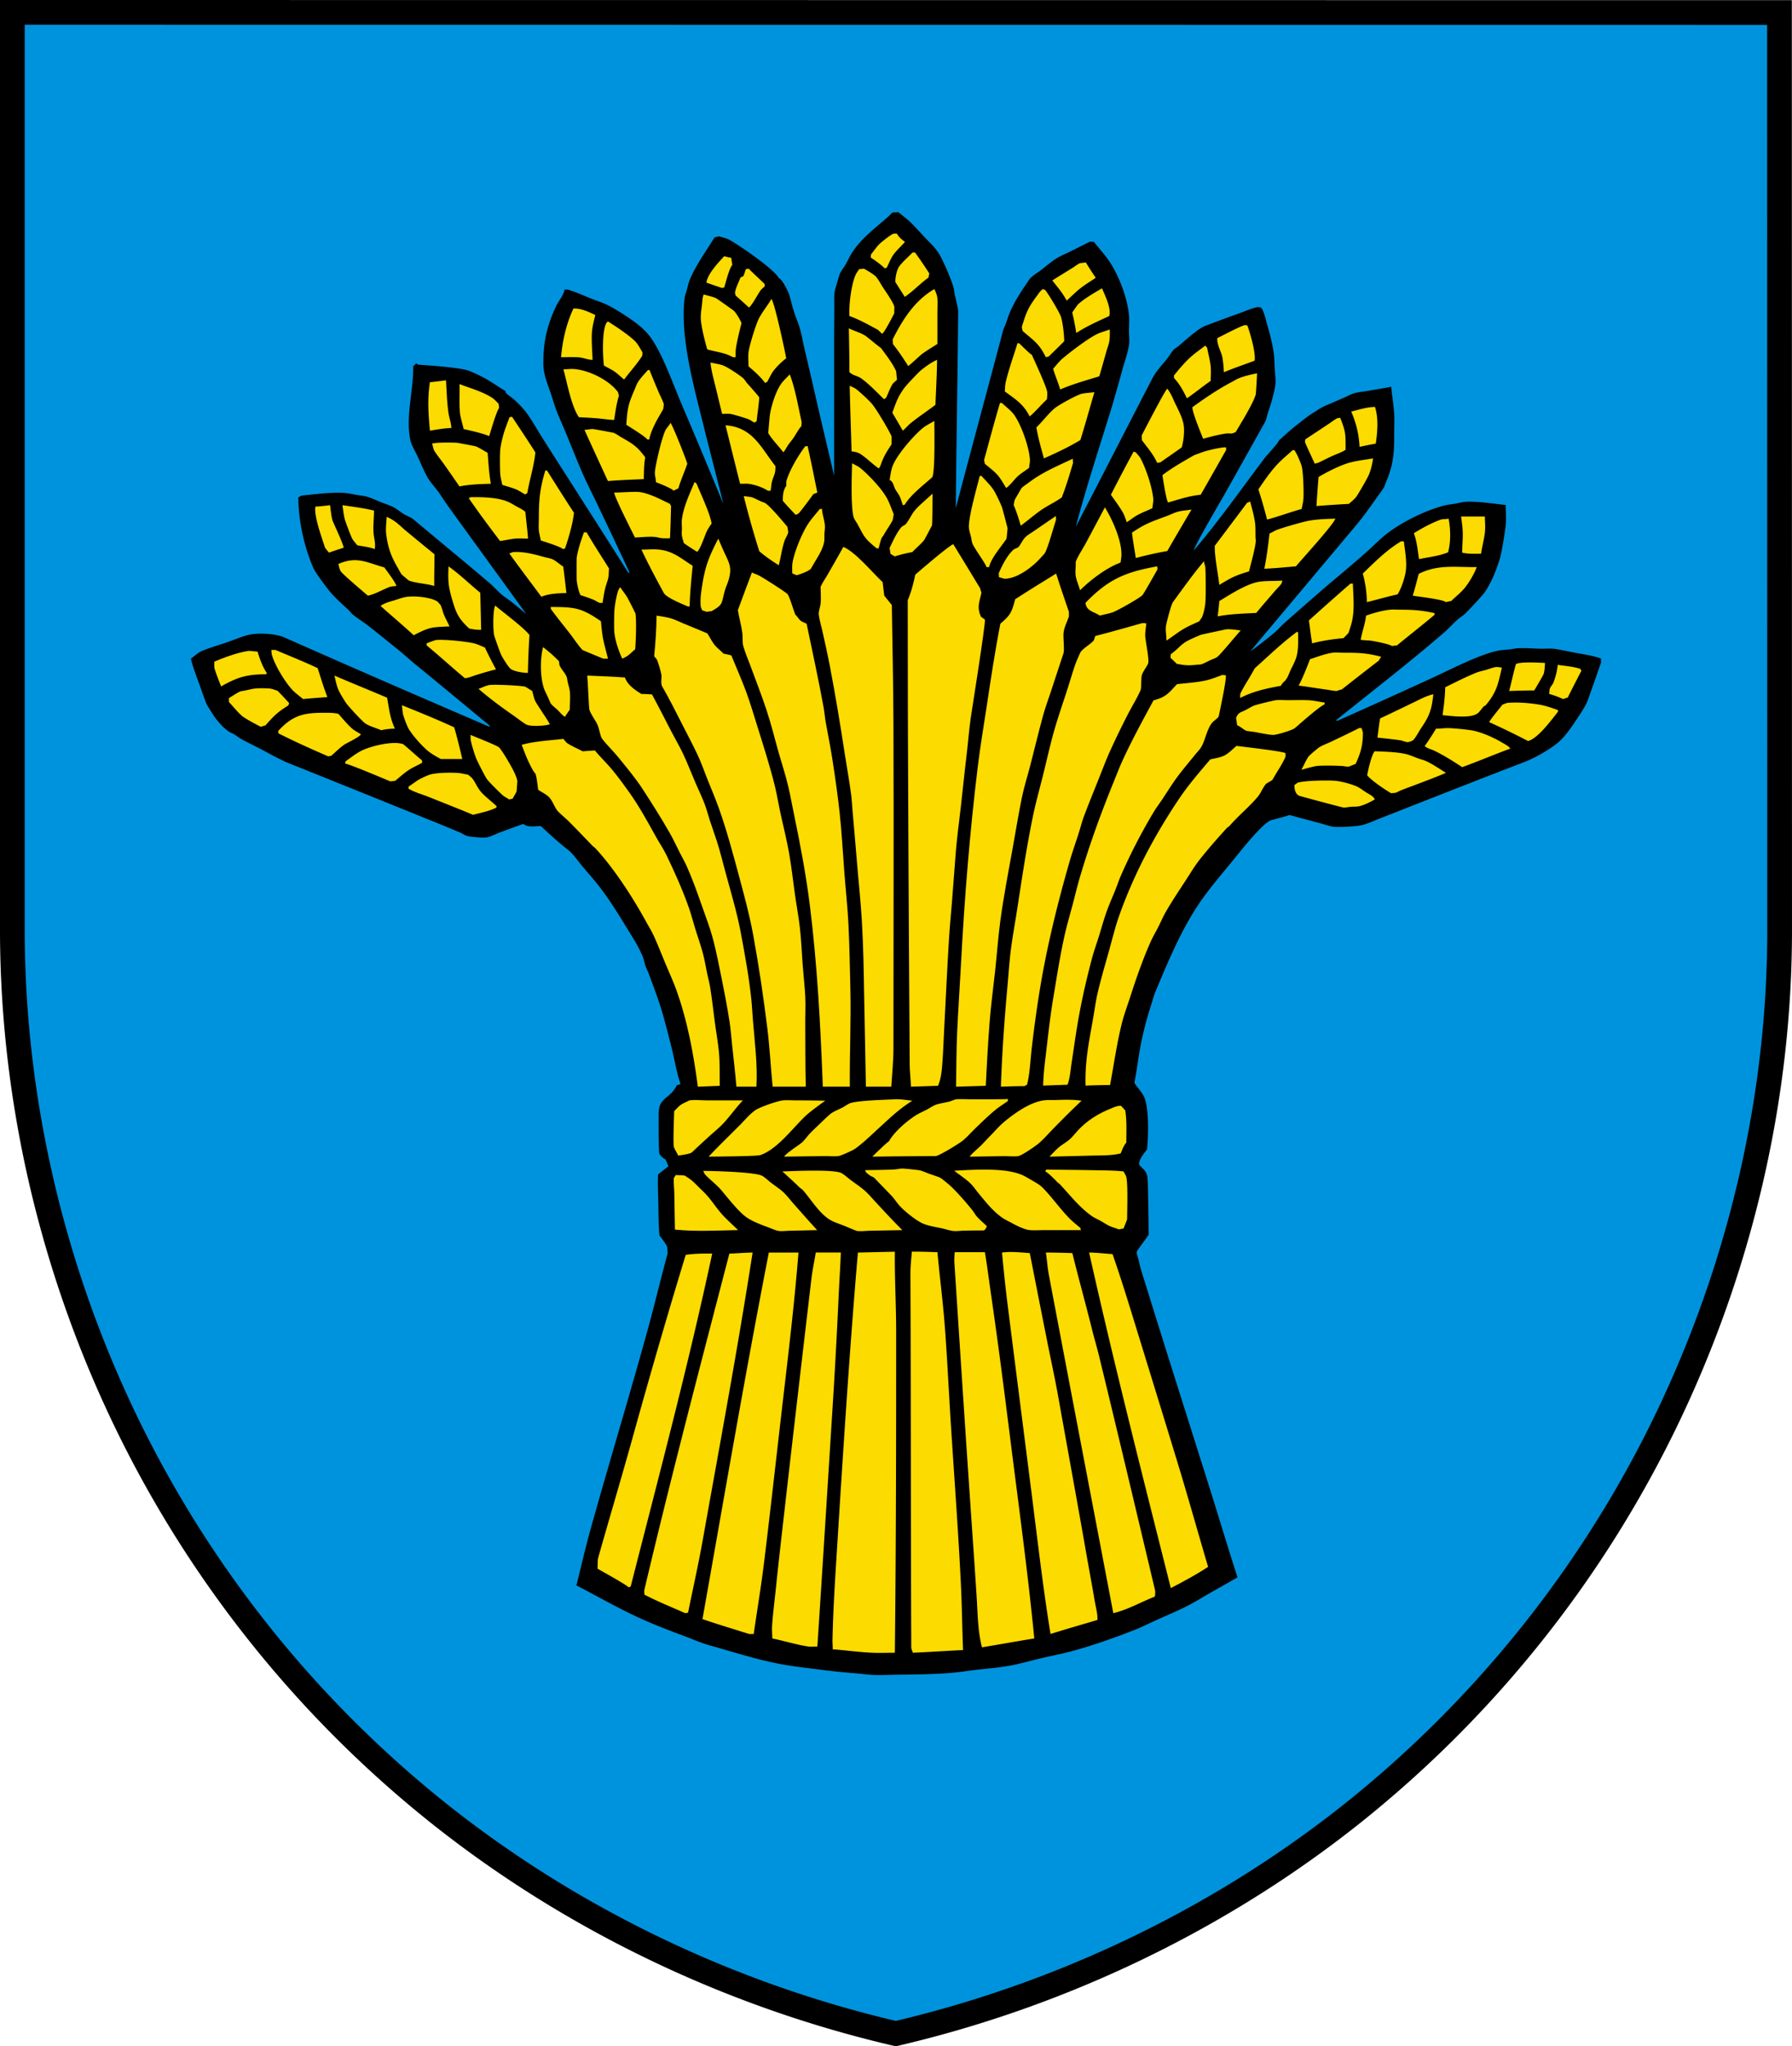
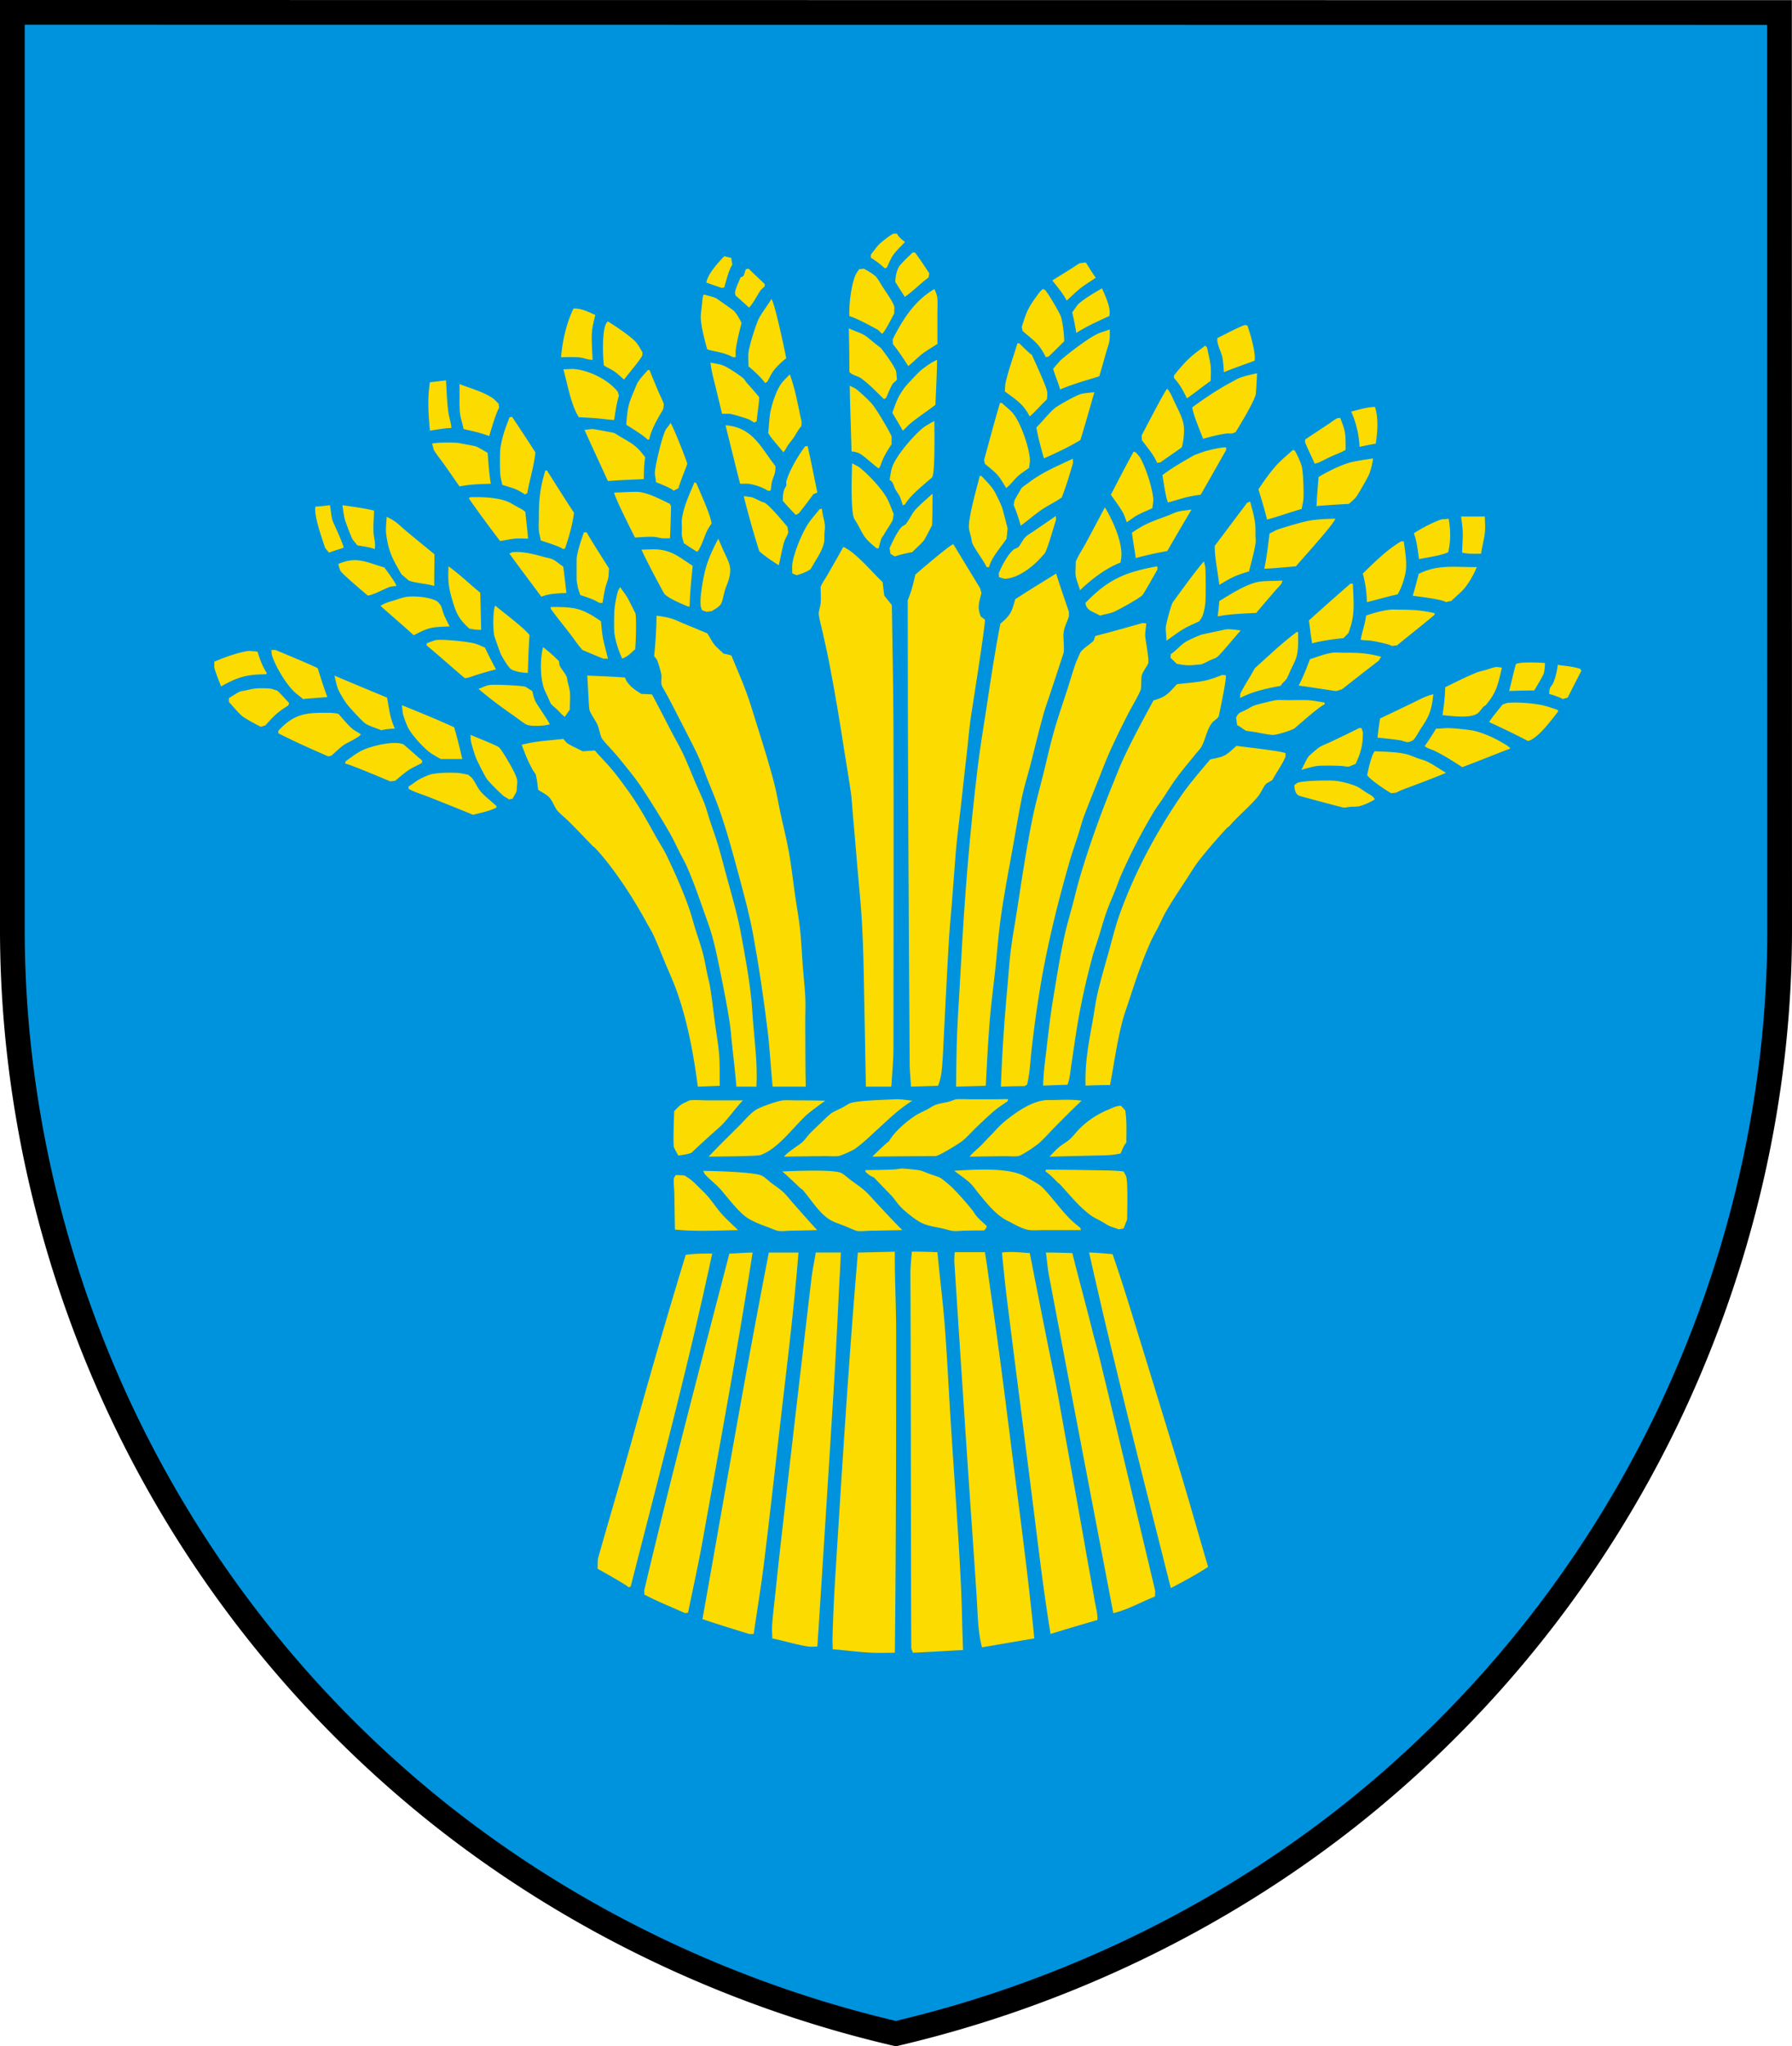
<svg xmlns="http://www.w3.org/2000/svg" width="580" height="662">
  <path d="m575.95 4.053 0.046 296.45c0.077 54.586-12.746 109.16-36.466 158.48a367 367 0 0 1-101.72 127.59c-43.026 34.24-94.12 58.74-147.88 71.315-53.714-12.519-104.75-36.933-147.74-71.109a365.83 365.83 0 0 1-101.69-127.42c-23.732-49.304-36.5-104-36.5-158.64v-296.72z" fill="#0093dd" stroke="#000" stroke-width="8" />
-   <path d="M290.74 68.606c-.535.126-1.268.125-1.819.103-.403.337-.734.735-1.12 1.083-4.21 3.804-9.139 7.277-12.173 12.177-.635 1.025-1.105 2.092-1.678 3.141-.655 1.192-1.576 2.317-2.169 3.521-.048.102-1.522 5.137-1.572 5.409-.33 1.776-.16 3.994-.179 5.792-.041 4.327-.067 8.653-.067 12.979v41.062c-1.847-7.959-3.776-15.901-5.598-23.863a2384.6 2384.6 0 0 0-3.894-16.84c-.544-2.301-.954-4.679-1.596-6.953-.503-1.775-1.279-3.509-1.857-5.268-.63-1.909-1.028-3.889-1.643-5.79-.348-1.077-2.314-4.975-3.327-5.198-1.103-2.61-12.987-10.78-15.986-12.385-.954-.512-2.342-.826-3.394-1.117l-1.402.35c-2.765 4.47-5.83 8.646-7.94 13.498-.47 1.083-.737 2.44-1.051 3.583-.212.776-.607 1.705-.698 2.488-1.447 12.276 2.666 27.343 5.597 39.178 2.274 9.188 4.673 18.34 6.963 27.525-4.423-10.828-8.971-21.643-13.56-32.401-2.575-6.033-6.256-16.53-10.16-21.743-2.012-2.688-4.874-4.792-7.649-6.607-2.083-1.36-4.346-2.804-6.59-3.86-1.314-.621-2.81-1.091-4.172-1.617-2.676-1.032-5.503-2.376-8.245-3.165-.077-.023-.902 0-1.05 0-.194 1.657-1.971 3.802-2.693 5.302-2.396 4.984-3.91 10.31-4.094 15.839-.044 1.338-.116 2.868 0 4.189.233 2.61 1.359 5.394 2.203 7.847.719 2.094 1.321 4.297 2.133 6.35 1.015 2.565 2.168 5.087 3.22 7.638 1.736 4.217 3.415 8.494 5.247 12.668 1.351 3.078 2.932 6.099 4.375 9.138 3.51 7.39 7.04 14.772 10.492 22.188.013.03 0 .708 0 .803-7.366-11.632-14.774-23.18-22.178-34.78-2.03-3.186-4.075-6.364-6.087-9.56-1.585-2.522-3.088-5.23-4.829-7.638-1.046-1.446-2.647-3.069-3.953-4.293-.834-.78-2.003-1.407-2.765-2.233-.071-.08-.176-.504-.174-.626-2.272-1.334-4.441-2.94-6.751-4.19a49.441 49.441 0 0 0-4.966-2.336c-2.766-1.102-13.273-1.798-16.582-2.025a7.167 7.167 0 0 0-.63-.42c-.29.332-.61.655-.946.942.131 7.422-2.177 15.022-1.19 22.329.109.786.276 1.85.56 2.582.544 1.4 1.353 2.753 1.993 4.117 1.06 2.253 2.03 4.718 3.254 6.874 1.111 1.954 2.884 3.684 4.128 5.58 2.04 3.11 4.245 6.12 6.44 9.142l21.407 29.516c-1.684-1.389-3.355-2.808-5.073-4.155-1.012-.793-2.115-1.445-3.08-2.3-1.327-1.176-2.492-2.514-3.846-3.663-8.148-6.915-16.4-13.694-24.593-20.552-.712-.596-2.356-1.198-3.25-1.779-1.012-.655-1.996-1.481-3.045-2.057-1.198-.658-2.754-1.108-4.036-1.627-1.498-.61-3.13-1.376-4.675-1.826-.898-.262-1.943-.336-2.87-.49-1.518-.253-3.115-.657-4.652-.733-4.456-.22-9.194.454-13.608.873-.464.276-.752.444-1.051.593.116 7.713 1.805 15.724 4.863 22.816.71 1.644 4.52 6.665 5.594 7.923 1.754 2.047 3.876 3.875 5.833 5.73.456.432.879 1.028 1.344 1.418 1.453 1.224 3.15 2.208 4.66 3.374 3.342 2.575 6.625 5.298 9.923 7.93 1.953 1.556 3.768 3.275 5.704 4.85 8.121 6.615 16.165 13.325 24.243 19.99-.088 0-.65.02-.699 0-22.058-9.471-44.07-19.02-66.016-28.747-2.938-1.301-9.097-1.59-12.245-.63-2.296.7-4.553 1.637-6.83 2.408-2.355.799-5.835 1.82-8 2.826-1.052.487-2.118 1.633-3.153 2.268.772 3.179 2.01 6.215 3.113 9.293.641 1.778 1.234 3.619 1.96 5.36.312.745.943 1.56 1.363 2.268 1.49 2.5 3.65 5.269 6.159 6.87.383.244.833.349 1.193.56.87.509 1.66 1.178 2.552 1.674 1.677.933 3.417 1.773 5.13 2.641 2.996 1.52 7.19 3.945 10.157 5.138 12.483 5.013 24.967 10.024 37.435 15.075l11.3 4.569a524.93 524.93 0 0 1 6.717 2.788c.696.293 1.474.857 2.168 1.083 1.105.357 5.483.722 6.471.524 1.424-.285 3.094-1.157 4.476-1.676a456.7 456.7 0 0 1 7.382-2.685c1.745 1.272 3.7.653 5.707.696 2.299 2.132 4.626 4.264 7.028 6.282 1.02.853 2.096 1.569 3.01 2.544 1.134 1.21 2.088 2.599 3.148 3.874 1.84 2.214 3.792 4.36 5.563 6.628 4.306 5.518 7.94 11.822 11.615 17.757.844 1.363 2.292 4.16 2.8 5.652.266.783.397 1.624.666 2.407.305.877.761 1.714 1.083 2.583 1.607 4.343 3.365 8.885 4.617 13.328 1.009 3.58 1.91 7.208 2.833 10.813.753 2.94 1.79 8.908 2.871 11.547-.374.161-.823.342-1.223.417-2.216 4.605-5.881 3.752-5.881 9.245 0 .765-.094 12.3.28 12.979.329.59 1.21 1.512 1.926 1.743.303.76.676 1.495.941 2.268-1.095.887-2.24 1.706-3.321 2.616-.198 3.119.007 6.336.071 9.458.07 3.407.037 6.896.384 10.29.764 1.098 1.895 2.397 2.449 3.592.033.068.193 2.197.174 2.268-2.235 8.086-4.14 16.263-6.367 24.35-6.012 21.84-12.637 43.523-18.716 65.345-1.623 5.828-2.95 11.787-4.443 17.653 5.82 3.016 11.57 6.264 17.455 9.142 5.627 2.75 11.52 5.05 17.387 7.22 2.068.764 4.11 1.667 6.193 2.374 1.94.657 3.947 1.166 5.912 1.743 6.756 1.985 13.615 4.043 20.57 5.234 3.964.679 8.033 1.096 12.022 1.617 3.692.482 7.357.839 11.068 1.137 2.01.161 4.041.468 6.052.524 2.468.07 4.95-.077 7.415-.107 5.728-.067 11.618-.11 17.315-.591 2.38-.2 4.768-.573 7.14-.87 3.888-.489 7.946-.745 11.79-1.467 3.3-.619 6.631-1.552 9.902-2.34 3.27-.788 6.622-1.397 9.864-2.267 6.928-1.859 14.016-4.364 20.676-6.977 2.185-.856 4.33-1.96 6.47-2.932 3.567-1.62 7.262-3.125 10.74-4.92 2.258-1.163 4.446-2.532 6.646-3.8 3.12-1.784 6.255-3.52 9.355-5.328-3.12-9.638-6.009-19.365-9.06-29.026-7.459-23.61-14.958-47.208-22.284-70.858-.335-1.087-.48-2.223-.805-3.312-.67-2.252-.845-1.722.712-3.898.895-1.249 1.827-2.47 2.682-3.744-.039-3.9-.082-7.8-.164-11.697-.039-1.81-.04-3.625-.127-5.433-.15-3.16-.497-3.129-2.754-5.443-.329-1.539 1.62-3.872 2.521-5.024.449-4.215.67-13.026-.873-16.815-.652-1.6-2.294-3.259-3.22-4.71.78-4.038 1.26-8.14 2.028-12.177.864-4.544 2.095-9.111 3.535-13.502.385-1.174.675-2.457 1.15-3.594 4.636-11.025 9.202-22.22 16.445-31.854 3.548-4.718 7.46-9.21 11.16-13.814 1.648-2.05 7.452-9.12 9.796-9.974.84-.306 5.098-1.31 6.087-1.747 3.31.896 6.61 1.798 9.923 2.675 1.336.354 2.712.851 4.07 1.096 1.683.302 7.935-.088 9.587-.524 1.943-.512 3.964-1.47 5.84-2.199 3.973-1.539 7.931-3.118 11.895-4.675 11.545-4.535 23.087-9.066 34.67-13.5 3.471-1.329 8.251-4.032 11.02-6.387 2.238-1.9 4.314-4.983 5.913-7.396 1.153-1.737 2.451-3.587 3.326-5.477.476-1.027.796-2.21 1.19-3.277 1.188-3.242 2.29-6.511 3.427-9.77a11.041 11.041 0 0 1-.071-1.218c-2.75-.937-5.663-1.344-8.513-1.874-2.098-.391-4.211-.885-6.319-1.196-1.389-.203-3.029-.054-4.443-.071-2.411-.03-4.873-.247-7.278-.174-.868.025-1.788.246-2.658.348-1.4.165-2.968.217-4.336.52-6.268 1.39-15.191 6.067-21.062 8.76-10.212 4.679-20.447 9.338-30.718 13.882-.112-.084-.275-.174-.419-.174 11.659-9.36 23.546-18.54 34.881-28.294 1.477-1.272 2.765-2.731 4.199-4.05.849-.782 1.901-1.377 2.729-2.16 1.112-1.054 5.505-5.754 6.296-6.872 1.012-1.433 2.074-3.454 2.798-5.059.648-1.436 1.985-5.09 2.343-6.593.549-2.295 1.596-8.515 1.75-10.817.125-1.875-.068-3.93-.068-5.826-3.913-.377-9.418-1.31-13.366-.977-.887.074-1.832.38-2.717.535-1.228.213-2.546.312-3.753.619-6.085 1.542-13.859 5.37-18.82 9.28-1.967 1.547-3.713 3.345-5.563 5.024-2.193 1.992-4.466 3.901-6.707 5.837-2.894 2.499-5.879 4.902-8.755 7.42-4.072 3.561-8.185 7.1-12.21 10.71-.904.807-1.682 1.75-2.591 2.545-2.651 2.327-8.012 6.397-8.046 6.21l31.17-37.12s3.69-4.33 5.247-6.385c2.214-2.918 6.728-9.361 6.728-9.361.27-.774.585-1.557.897-2.316 2.329-5.675 2.415-9.555 2.415-15.64 0-1.864.103-3.792 0-5.651-.167-2.968-.7-5.997-.98-8.968-2.481.489-4.992.892-7.484 1.325-1.437.252-3.092.375-4.48.772-1.043.296-2.205.951-3.21 1.394-2.154.947-3.942 1.707-6.468 2.791a23.502 23.502 0 0 0-1.12.593c-1.032.573-1.486.971-2.568 1.606-.768.449-3.222 2.256-3.637 2.618-.691.599-1.719 1.335-2.792 2.222-1.824 1.51-4.047 3.59-4.556 4.022-.131.77-3.938 4.802-4.476 5.51-7.611 10.04-14.915 20.535-23.129 30.109.49-1.956 8.647-15.815 9.763-17.794 4.428-7.85 8.82-15.718 13.222-23.583.54-.961.792-2.46 1.157-3.525.81-2.373 2.253-7.057 2.343-9.522.044-1.217-.155-2.568-.233-3.792-.107-1.706-.107-3.485-.29-5.176-.33-2.986-1.368-6.838-2.183-9.683-.432-1.506-1.002-4.19-1.949-5.49-.135-.034-.838-.187-.941-.175-1.914.257-3.964 1.242-5.776 1.884-3.835 1.357-7.633 2.784-11.437 4.22-2.266.851-6.609 4.843-8.573 6.49-.457.382-1.27.826-1.644 1.254-.85.979-1.5 2.198-2.343 3.21-1.655 1.994-3.348 3.785-4.549 6.104-8.264 15.957-16.433 31.966-24.735 47.9 3.315-12.552 7.396-24.925 11.218-37.33 1.396-4.535 2.64-9.087 3.916-13.654.694-2.478 1.656-5.175 2.078-7.696.226-1.346 0-3.156 0-4.546 0-1.71.17-3.606 0-5.296-.526-5.251-2.755-11.269-5.425-15.873-1.606-2.775-3.935-5.24-5.912-7.744-.177-.016-1.228-.12-1.33-.072-2.228 1.111-4.44 2.261-6.682 3.35-1.296.63-2.728 1.201-3.953 1.955-1.852 1.141-3.64 2.73-5.388 4.046-.977.735-2.361 1.529-3.182 2.408-.549.586-1.029 1.46-1.494 2.127-1.872 2.69-3.712 5.638-5.048 8.652-.568 1.286-.97 2.694-1.47 4.014-.286.752-.707 1.568-.911 2.337-5.026 19.123-10.25 38.195-15.253 57.322.188-21.226.585-42.446.771-63.669.01-.943-.839-4.256-1.085-5.371-.162-.718-.2-1.499-.384-2.199-.721-2.765-3.417-8.94-4.83-11.235-1.095-1.779-2.954-3.508-4.385-5.01-1.502-1.577-2.96-3.22-4.5-4.76-1.276-1.269-2.813-2.402-4.2-3.554z" />
  <g fill="#fcdb00">
    <path d="M289.63 534.67c.387-34.638.42-69.258.42-103.89 0-8.612-.514-17.237-.42-25.85l-11.964.28c-2.91 34.1-5.03 68.311-7.172 102.459-.476 7.606-.879 15.3-1.051 22.922-.02.985.113 1.992.07 2.965 4.277.324 8.557.94 12.84 1.117 2.41.096 4.864-.001 7.277-.001zm5.84 0c5.41-.233 10.825-.593 16.233-.873-.28-7.078-.354-14.175-.698-21.246-.854-17.494-2.183-34.99-3.29-52.471-.662-10.484-1.15-20.996-1.957-31.469-.607-7.846-1.64-15.674-2.344-23.514-2.753-.09-5.539-.221-8.292-.174-.183 2.374-.467 4.846-.457 7.222.187 40.355.095 80.707.28 121.06 0 .11.45 1.275.526 1.467zm22.36-1.753c5.651-.916 11.28-1.968 16.932-2.862-2.122-21.644-5.086-43.174-7.801-64.75-1.933-15.353-3.892-30.672-6.12-45.98-.693-4.744-1.288-9.509-2.067-14.237h-9.759c-.11 1.15-.18 2.405-.106 3.558 1.83 28.103 3.65 56.206 5.598 84.3.548 7.937 1.097 15.876 1.608 23.817.346 5.333.343 10.968 1.716 16.154zm-53.278-.246c1.736-26.596 3.404-53.19 5.072-79.789.721-11.48 1.324-22.976 1.856-34.467.203-4.409.515-8.81.664-13.221h-8.116c-.431 2.811-1.066 5.617-1.4 8.442-2.962 25.2-5.916 50.394-8.78 75.6-.928 8.165-1.88 16.328-2.717 24.502-.417 4.068-.956 8.157-1.237 12.234-.091 1.308.07 2.755.07 4.082 3.69.746 8.144 2.1 11.72 2.617.873.126 1.969 0 2.868 0zm-20.606-4.069c1.101-7.633 2.381-15.268 3.325-22.92 1.98-16.093 3.766-32.213 5.631-48.319 2.011-17.366 4.16-34.725 5.528-52.156h-9.586c-7.685 39.42-14.442 79.047-21.48 118.586 4.998 1.707 10.074 3.232 15.113 4.814.07.02 1.28 0 1.47 0zm96.07 0c5.042-1.581 10.117-3.037 15.183-4.534.114-1.962-.601-4.435-.92-6.35-.795-4.756-1.7-9.495-2.531-14.245-3.03-17.3-6.19-34.578-9.282-51.867-1.037-5.794-2.312-11.566-3.464-17.34-1.918-9.625-3.807-19.257-5.703-28.887-2.892-.198-6.089-.562-8.99-.174.522 5.621 1.112 11.287 1.82 16.886 2.611 20.725 5.276 41.446 7.905 62.17 1.876 14.773 3.579 29.64 5.982 44.341zm-118.256-6.734.943-.175c1.576-7.77 3.326-15.538 4.723-23.341 5.544-31.01 11.34-62.02 16.161-93.148-2.503.046-5.015.258-7.521.348-9.436 36.283-18.959 72.536-27.567 109.024l.07 1.29c4.26 2.244 8.796 4.034 13.19 6.002zm138.578 0c4.718-1.117 8.973-3.616 13.47-5.372.025-.39.148-1.592.068-1.918-6.034-25.358-12.02-50.73-18.19-76.054-.69-2.83-1.542-5.632-2.238-8.443-2.047-8.253-4.343-16.448-6.367-24.7-2.861-.091-5.71-.174-8.572-.174.372 2.408.53 4.91.98 7.29 6.903 36.468 13.895 72.914 20.849 109.373zm18.606-8.102c4.124-2.156 8.18-4.32 12.072-6.874-3.329-11.246-6.482-22.555-9.902-33.771-4.18-13.719-8.411-27.425-12.628-41.132-2.708-8.799-5.367-17.578-8.398-26.27-2.514-.183-5.071-.475-7.589-.521 8.137 36.353 17.35 72.444 26.445 108.57zm-175.509-.245a5.124 5.124 0 0 0 .698-.28c9.122-35.797 18.662-71.57 26.379-107.7-2.89-.026-5.72-.012-8.57.42-6.004 19.648-11.718 39.41-17.212 59.204-3.59 12.926-7.44 25.782-11.091 38.69-.279.99-.163 2.563-.246 3.628.644.371 9.827 5.447 10.042 6.035zm15.012-115.743c6.761.69 13.64.284 20.43.175-1.548-1.545-3.222-3.026-4.721-4.605-2.01-2.114-3.59-4.72-5.563-6.874-.86-.94-1.826-1.82-2.73-2.721-1.056-1.054-2.002-2.015-3.264-2.803-.116-.074-.841-.565-.898-.582-.834-.261-2.08-.132-2.973-.246-.093.125-.621.942-.629 1.047-.125 1.543.124 3.285.15 4.85zm46.036.176c-2.574-2.796-5.085-5.66-7.604-8.503-1.017-1.149-1.982-2.42-3.065-3.5-1.193-1.19-2.863-2.256-4.21-3.29-.908-.695-1.978-1.77-2.962-2.292-2.244-1.188-15.298-1.57-19.032-1.57.058.124.407.92.455.976 1.668 1.895 3.768 3.329 5.423 5.291 2.07 2.457 5.598 6.983 8.118 8.734 1.99 1.383 4.654 2.369 6.937 3.198.893.325 2.665 1.142 3.522 1.234 1.14.12 2.502-.055 3.661-.081zm27.57 0c-2.922-2.91-5.732-5.948-8.537-8.968-1.194-1.284-2.358-2.676-3.673-3.837-1.34-1.184-2.963-2.259-4.409-3.326-.972-.718-2.065-1.77-3.113-2.326-2.457-1.303-16.384-.605-19.102-.523a187.014 187.014 0 0 1 5.633 5.233c.268.258.76.517.98.768 2.78 3.169 5.546 7.97 9.34 9.942 1.28.663 2.818 1.13 4.164 1.674.551.226 3.769 1.605 4.056 1.641 1.31.16 2.942-.057 4.28-.081zm26.48.104c.52-.556.616-.677.875-1.396-1.082-1.036-2.353-2.08-3.326-3.21-.48-.56-.854-1.292-1.328-1.883a90.888 90.888 0 0 0-6.366-7.187c-.888-.892-3.045-2.72-4.094-3.384-.28-.178-2.794-1.02-3.29-1.186-1.058-.36-2.18-.918-3.25-1.187-.59-.145-5.135-.607-5.774-.593-.77.018-1.565.233-2.343.279-3.197.191-6.42.163-9.621.243.072.194.133.394.176.594.676.609 1.292 1.174 2.136 1.534l.488.21 5.561 5.756c1.021 1.066 1.726 2.201 2.661 3.28 1.503 1.738 5.39 4.892 7.59 5.861 1.814.796 4.143 1.145 6.089 1.556 1.234.262 2.608.76 3.848.885 1.033.105 2.272-.065 3.324-.093 2.213-.058 4.43-.079 6.644-.079zm31.34-.104c-.102-.208-.182-.467-.176-.7-1.16-.957-2.448-1.965-3.498-3.033-3.094-3.141-5.658-6.87-8.746-10.012-.957-.974-2.442-1.768-3.616-2.443-.949-.547-2.005-1.204-2.997-1.642-5.639-2.483-15.972-1.696-22.005-1.394 1.77 1.412 4.013 2.81 5.563 4.43.821.857 1.51 1.91 2.274 2.825 2.404 2.887 4.716 5.916 7.872 8.059.943.642 2.059 1.112 3.055 1.674 1.351.764 4.085 2.1 5.688 2.234 1.572.13 3.27 0 4.853 0h11.732zm12.206-.247 1.573-.278 1.153-2.93c0-2.55.32-11.273-.278-13.782-.12-.5-.631-1.257-.875-1.745-3.184-.367-6.458-.332-9.656-.397-5.132-.1-10.264-.15-15.392-.196l-.28.522c1.446 1.035 2.633 2.202 3.848 3.49.22.232.618.459.873.732 3.345 3.574 6.127 7.23 10.145 10.152.96.696 2.215 1.221 3.254 1.814.902.513 1.818 1.153 2.765 1.571.923.407 1.94.644 2.87 1.047zm-132.72-23.517c1.469-.038 15.46-.081 16.76-.523 5.54-1.883 10.586-8.926 14.762-12.804 1.4-1.3 4.68-3.664 6.228-4.78a481.37 481.37 0 0 0-9.681-.106c-1.289 0-2.685-.11-3.965 0-1.808.156-7.635 2.222-8.99 3.174-1.84 1.292-3.318 3.12-4.898 4.711-3.41 3.434-6.915 6.789-10.216 10.327zm24.447 0c4.373-.069 8.745-.14 13.12-.174 1.412-.01 2.939.128 4.337 0 .865-.08 4.702-1.831 5.423-2.338 2.597-1.827 5.063-4.261 7.405-6.396 3.917-3.57 6.755-6.405 11.208-9.198-1.786-.164-3.897-.56-5.667-.454-2.842.17-11.614.343-14.344 1.22-.773.25-1.715.963-2.448 1.361-1.133.614-3.084 1.363-4.023 2.127-1.274 1.036-2.478 2.288-3.674 3.42-1.009.955-2.049 1.93-3.01 2.93-.86.899-1.64 2.086-2.553 2.896-1.119.987-5.098 3.413-5.774 4.605zm28.551 0c6.787-.094 13.573-.174 20.36-.174 1.178 0 7.773-4.11 8.816-4.955 1.436-1.16 2.723-2.656 4.056-3.942 2.105-2.028 4.262-4.14 6.509-6.001 1.226-1.014 2.714-1.934 4.022-2.86.07-.23.128-.464.175-.699-3.983.097-7.978.07-11.963.07-1.6 0-3.312-.125-4.898 0-.254.022-1.78.646-2.228.757-1.383.345-2.908.538-4.246.989-.898.302-1.98 1.05-2.832 1.511-1.278.69-2.752 1.292-3.954 2.082-2.898 1.908-6.763 5.221-8.466 8.27-.522.196-5.145 4.681-5.35 4.951zm31.462 0 11.138-.164c1.448-.026 3.157.184 4.57-.01 1.239-.172 5.853-3.401 6.821-4.257 1.698-1.497 3.232-3.277 4.818-4.895 2.916-2.977 5.868-5.92 8.897-8.78-2.633-.376-5.285-.333-7.93-.234-1.404.055-2.928-.06-4.315.129-4.477.614-9.463 4.163-12.837 6.978-1.623 1.352-3.084 3.107-4.583 4.605-.96.957-1.844 1.977-2.799 2.93-1.237 1.232-2.705 2.324-3.78 3.697zm25.85 0 13.623-.337c3.179-.086 6.326.024 9.433-.71.43-1.042 1-2.63 1.82-3.489 0-3.43.205-7.027-.35-10.432-.465-.5-.904-1.028-1.4-1.498-1.447 0-2.589.636-3.916 1.185-3.622 1.499-6.696 3.469-9.481 6.246-1.045 1.04-1.94 2.272-3.01 3.279-1.097 1.036-2.527 1.747-3.674 2.721-1.066.907-2.048 2.042-3.045 3.034zm-120.17-.35c.589-.093 3.85-.492 4.442-1.048a404.394 404.394 0 0 1 5.773-5.336c1.493-1.353 3.107-2.642 4.477-4.119 2.196-2.366 4.006-5.001 6.261-7.36h-11.52c-1.834 0-3.96-.22-5.76 0-.047.005-.815.4-.932.454-2.318 1.04-2.262 1.267-4.035 3.034-.052 2.124-.387 9.939-.107 11.512.11.62 1.096 2.094 1.401 2.861zm6.365-22.292 7.103-.278c-.09-3.573.063-7.341-.278-10.886-.312-3.224-.895-6.469-1.32-9.685-.5-3.806-.928-7.67-1.55-11.454-.23-1.396-.615-2.803-.91-4.188-.485-2.277-.858-4.628-1.47-6.874-.676-2.482-1.54-4.936-2.307-7.395-.76-2.428-1.396-4.93-2.24-7.327-1.978-5.617-4.565-11.357-7.136-16.71-1.003-2.089-2.364-4.11-3.498-6.14-2.701-4.838-5.405-9.823-8.641-14.339-1.764-2.464-3.656-5.076-5.597-7.398-1.752-2.096-3.758-4-5.492-6.104l-3.953.278c-1.597-.877-3.467-1.616-4.968-2.616-.423-.28-.895-1.018-1.295-1.395-4.374.518-9.204.715-13.468 1.92.881 2.223 1.363 3.698 2.483 6 .48.988.967 1.984 1.598 2.886.054.078.383.462.396.5.507 1.545.6 3.538.875 5.162 1.038.725 2.606 1.446 3.464 2.338 1.189 1.235 1.66 2.925 2.624 4.257.567.783 2.885 2.7 3.708 3.523 2.652 2.644 5.23 5.37 7.836 8.06.218.224.564.403.805.663 6.076 6.506 12.29 16.12 16.607 24.049.729 1.34 1.57 2.653 2.217 4.035 1.49 3.199 2.751 6.53 4.128 9.78 1.15 2.72 2.397 5.482 3.393 8.257 3.553 9.92 5.516 20.652 6.886 31.082z" />
    <path d="M238.352 351.543h6.472c.4-7.153-.541-14.218-1.121-21.338-.184-2.288-.288-4.606-.524-6.886-.753-7.211-2.154-14.903-3.5-22.014-1.174-6.201-3.173-12.864-4.827-18.98-.723-2.67-1.397-5.368-2.168-8.024-.868-2.987-1.978-5.934-2.939-8.896-.566-1.748-1.025-3.591-1.68-5.303-.875-2.288-1.974-4.56-2.95-6.815-1.355-3.138-2.587-6.394-4.048-9.477-1.159-2.449-2.562-4.815-3.812-7.222-2.069-3.979-4.091-7.992-6.228-11.933-1.163-.11-2.334-.127-3.498-.175-2.047-1.292-4.486-2.921-5.247-5.301-4.057-.323-8.145-.438-12.21-.629.233 2.774.514 10.399.698 11.062.41 1.459 1.978 3.41 2.623 4.884.575 1.31.716 2.886 1.295 4.186.18.402 1.171 1.481 1.503 1.918 0 0 2.955 3.162 4.163 4.664 2.65 3.287 5.347 6.48 7.65 10.024 3.034 4.67 6.029 9.4 8.793 14.234 1.23 2.15 2.26 4.458 3.393 6.664.672 1.303 1.431 2.606 2.03 3.942 2.68 5.998 4.731 12.394 6.962 18.56 1.868 5.168 2.948 10.805 4.036 16.152 1.08 5.314 2.155 10.69 2.96 16.048.341 2.268.5 4.602.746 6.884.5 4.588 1.023 9.177 1.428 13.772z" />
    <path d="M250.07 351.543h10.739c-.194-6.686-.11-13.403-.174-20.093-.031-3.005.156-6.077 0-9.07-.184-3.42-.583-6.851-.841-10.269-.3-3.988-.453-8.053-.91-12.024-.425-3.702-1.131-7.398-1.644-11.093-.598-4.332-1.09-8.749-1.853-13.048-.807-4.548-1.975-9.088-2.939-13.607-.577-2.707-1.011-5.481-1.68-8.164-1.588-6.375-3.626-12.773-5.597-19.05-1.185-3.77-2.31-7.63-3.674-11.338-1.447-3.945-3.21-7.855-4.791-11.756-.84-.239-1.704-.404-2.553-.593-.876-.963-2.07-1.803-2.87-2.793-.881-1.086-1.55-2.555-2.344-3.733-2.587-1.105-5.192-2.156-7.789-3.232-1.245-.515-2.546-1.18-3.826-1.582-1.47-.463-3.296-.694-4.827-.941-.024 4.39-.348 8.782-.77 13.153.138.15.812.915.875 1.047.372.762 1.368 4.091 1.47 4.953.135 1.18-.328 2.749.267 3.78 2.124 3.681 4.037 7.469 5.959 11.256 1.798 3.542 3.669 7.062 5.385 10.641 1.231 2.564 2.19 5.375 3.243 8.024 1.256 3.151 2.62 6.294 3.757 9.49 2.517 7.076 4.488 14.417 6.436 21.665 1.71 6.354 3.467 12.779 4.652 19.258 1.853 10.105 3.366 20.298 4.618 30.492.761 6.18 1.064 12.43 1.68 18.628z" />
-     <path d="M266.312 351.543h8.746c-.095-10.56.414-21.156.175-31.712-.16-6.943-.282-13.963-.63-20.898-.277-5.54-.89-11.096-1.317-16.629-.5-6.506-.84-13.1-1.552-19.584-.633-5.789-1.479-11.655-2.378-17.408-.597-3.828-1.373-7.633-2.064-11.444-.32-1.76-.444-3.544-.77-5.303-1.66-8.956-3.582-17.882-5.455-26.794-.5-.268-1.41-.557-1.82-.871-.541-.414-1.048-1.232-1.527-1.745l-.328-.35c-.398-.84-1.917-6.15-2.588-6.697-1.428-1.162-7.29-4.892-9.027-5.86-.749-.42-1.652-.622-2.413-1.048-1.57 4.053-3.014 8.146-4.55 12.21.418 2.5 1.155 4.99 1.47 7.5.159 1.253-.048 2.9.28 4.083.57 2.035 1.476 4.102 2.206 6.094 1.798 4.916 3.755 9.833 5.385 14.803 1.494 4.542 2.644 9.282 3.955 13.885 1.01 3.551 2.215 7.155 3.043 10.745.72 3.129 1.293 6.321 1.946 9.467 1.989 9.57 3.8 19.171 5.014 28.875 2.419 19.286 3.47 39.243 4.199 58.682z" />
    <path d="M280.253 351.543h8.222c.275-4.13.697-8.39.697-12.524 0-34.922.135-69.848 0-104.77-.048-12.834-.336-25.683-.524-38.517-.826-1.004-1.618-2.036-2.448-3.034-.202-1.448-.337-2.91-.526-4.36-3.334-3.128-8.817-9.803-12.734-11.409-1.66 3.084-3.461 6.113-5.19 9.165-.675 1.192-1.651 2.489-2.155 3.745-.033.08-.002.135-.002.22.002 1.691.183 3.592.002 5.258-.11.994-.71 2.541-.596 3.489.21 1.743.79 3.635 1.18 5.36.847 3.78 1.698 7.58 2.424 11.385 1.749 9.152 3.277 18.317 4.688 27.527.706 4.604 1.55 9.198 2.17 13.815.228 1.704.303 3.45.454 5.162.478 5.44.957 10.876 1.399 16.318.534 6.554 1.26 13.125 1.645 19.689.475 8.07.603 16.232.737 24.315.16 9.72.414 19.439.557 29.163zm14.591 0 8.746-.278c.788-1.748 1.128-3.943 1.295-5.826.383-4.328.501-8.709.735-13.048.511-9.577.943-19.177 1.537-28.747.235-3.755.595-7.518.912-11.27.474-5.6.823-11.214 1.292-16.815.416-4.93 1.08-9.844 1.646-14.757.624-5.437 1.155-10.886 1.817-16.315.486-3.983.774-8.008 1.33-11.978.244-1.746 4.934-31.06 4.618-32.062-.422-.329-.843-.65-1.295-.941-1.321-3.038-.55-4.589.178-7.675-.137-.331-.365-1.42-.456-1.57-2.883-4.73-5.778-9.458-8.641-14.2-1.018.106-10.983 8.646-12.314 9.84-.52 2.356-1.073 4.804-1.958 7.058-.058.146-.489 1.19-.489 1.243 0 50.011.316 100.004.629 150.015.013 2.417.325 4.896.418 7.325zm14.59 0 9.622-.278c.326-6.774.71-13.614 1.224-20.375.418-5.518 1.18-11.068 1.784-16.57.603-5.49.973-11.032 1.715-16.504 1.053-7.746 2.54-15.496 3.942-23.188 1.009-5.533 1.892-11.109 3.02-16.619.695-3.39 1.784-6.794 2.661-10.15 1.462-5.606 2.775-11.276 4.338-16.852.637-2.276 1.499-4.579 2.238-6.825 1.414-4.283 2.804-8.572 4.235-12.85.358-1.074-.118-5.063 0-6.422.176-2.048 1.165-3.62 1.748-5.51v-1.466c-1.379-4.125-2.85-8.228-4.128-12.385-4.433 2.732-8.89 5.475-13.26 8.302-1.093 4.144-1.434 5.09-4.794 7.92-1.74 8.852-3.069 17.785-4.42 26.701-.985 6.499-2.097 13.003-2.89 19.526-2.595 21.317-4.316 42.637-5.447 64.077-.386 7.35-.913 14.704-1.236 22.06-.253 5.792-.256 11.61-.351 17.41z" />
    <path d="M323.951 351.543c2.554-.096 5.11-.174 7.663-.174.248-.178.526-.332.804-.454.904-3.626 1.042-7.583 1.458-11.28a406.85 406.85 0 0 1 2.32-17.26c2.302-14.768 5.863-29.355 10.005-43.713.884-3.065 1.972-6.1 2.94-9.14.566-1.786 1.021-3.655 1.678-5.408 1.471-3.923 3.064-7.818 4.62-11.71 1.33-3.338 2.621-6.793 4.127-10.058a277.437 277.437 0 0 1 5.667-11.62c1.163-2.236 3.06-5.36 3.953-7.534.24-.583.13-3.803.35-4.64.339-1.292 1.516-2.657 2.065-3.909.468-1.07-.946-7.627-.946-9.14 0-1.234.258-2.591.351-3.838-.24-.027-1.137-.121-1.331-.07-5.052 1.4-10.1 2.873-15.182 4.152-.079.218-.425 1.394-.524 1.499-1.219 1.287-3.117 2.296-4.201 3.664-.123.156-1.426 3.148-1.573 3.557-.96 2.691-1.748 5.478-2.624 8.2-1.45 4.513-3.028 9.018-4.338 13.57-1.334 4.637-2.371 9.411-3.534 14.096-1.16 4.681-2.5 9.407-3.463 14.129-2 9.793-3.48 19.745-5.004 29.619-.652 4.229-1.427 8.462-1.994 12.698-.538 4.022-.784 8.166-1.154 12.21-.991 10.84-1.76 21.678-2.133 32.555z" />
    <path d="m337.631 351.195 7.872-.28c.81-2.044.966-4.64 1.294-6.789.677-4.408 1.282-8.841 2.028-13.234 1.18-6.932 2.807-14.096 4.619-20.897.676-2.542 1.614-5.051 2.378-7.572.757-2.493 1.472-5.045 2.344-7.5s1.973-4.869 2.94-7.293c.575-1.443 1.057-2.939 1.678-4.36a183.05 183.05 0 0 1 10.564-20.479c.874-1.46 1.924-2.841 2.87-4.257 1.563-2.337 3.052-4.785 4.722-7.048 1.865-2.522 3.948-4.947 5.912-7.395.614-.763 1.47-1.612 1.96-2.444 1.297-2.197 1.849-5.992 3.673-8.024.377-.42 1.873-1.386 1.994-1.99.309-1.555 2.507-11.626 2.274-13.152-.125-.042-1.125-.143-1.223-.105-1.66.626-3.485 1.356-5.214 1.744-3.001.674-6.313.851-9.376 1.221-2.795 2.989-3.521 4.152-7.592 5.233-3.453 6.36-6.892 12.688-9.935 19.259-1.068 2.304-1.978 4.727-2.939 7.08-4.157 10.174-7.966 20.674-11.056 31.226-.858 2.933-1.552 5.943-2.343 8.897-.79 2.945-1.66 5.89-2.344 8.861-1.596 6.933-2.668 14.058-3.848 21.072-.915 5.44-1.53 10.883-2.167 16.362-.457 3.915-1.028 7.915-1.084 11.864z" />
    <path d="M351.35 351.195c2.646-.09 5.293-.176 7.939-.176 1.224-6.6 2.163-13.332 3.78-19.85.716-2.899 1.823-5.815 2.74-8.663 1.87-5.814 4.099-12.24 6.6-17.817.735-1.636 1.67-3.214 2.485-4.814.81-1.592 1.525-3.306 2.413-4.849 1.964-3.41 4.168-6.724 6.332-10.012 1.454-2.212 2.859-4.614 4.478-6.698 2.492-3.207 6.087-7.319 8.92-10.395.262-.286.733-.52.946-.769 2.843-3.287 6.315-6.074 9.098-9.383 1.044-1.245 1.637-2.978 2.691-4.189.08-.091 1.779-1.077 2.03-1.22 1.318-2.447 3.214-5.046 4.268-7.57.017-.04 0-1.017 0-1.15-1.557-.706-14.036-2.087-15.883-2.338-3.712 3.365-3.678 3.384-8.467 4.36-3.387 4.013-6.957 8.1-9.9 12.456-7.977 11.805-14.781 24.589-19.555 38.026-1.337 3.76-2.283 7.742-3.358 11.583-1.277 4.558-2.65 9.175-3.708 13.78-.568 2.466-.896 5.04-1.33 7.536-1.373 7.88-2.75 14.146-2.52 22.152zm-198.22-87.599c2.563-.695 5.008-1.105 7.417-2.268a.808.808 0 0 0 .176-.522c-1.59-1.54-3.99-3.282-5.317-4.955-.967-1.217-1.581-2.776-2.52-4.012-.306-.402-1-.87-1.4-1.22-1.18-.21-2.406-.541-3.604-.593-2.34-.106-6.205-.076-8.466.489-.793.196-2.734 1.08-3.499 1.498-1.252.687-2.442 1.684-3.674 2.444v.698c1.86 1.133 4.39 1.813 6.401 2.616 4.837 1.926 9.678 3.839 14.487 5.825zm291.833-4.963c-.453-1.107-1.617-1.566-2.59-2.163-1.056-.648-2.31-1.664-3.428-2.127-1.879-.779-4.683-1.549-6.717-1.745-2.196-.212-10.306-.096-12.243.629-.081.029-.909.664-1.05.767 0 1.156.285 2.855 1.504 3.418.368.17 13.898 3.78 14.414 3.838.479.052 1.644-.178 2.18-.234.908-.095 2.187.004 3.032-.22 1.69-.45 3.378-1.3 4.898-2.163zm-280.221 0c.37-.077.734-.2 1.118-.175.248-.467 1.238-2.085 1.332-2.443.036-.145.263-3.309.245-3.419-.358-2.021-2.374-5.354-3.384-7.07-.39-.665-2.056-3.418-2.635-3.815-1.152-.79-7.429-3.242-9.166-3.978.13.562.005 1.161.106 1.711.263 1.45 1.193 4.474 1.75 5.86.422 1.057 2.852 5.853 3.463 6.698.787 1.09 4.075 4.337 5.176 5.303.59.52 1.391.807 1.995 1.328zm285.529-2.017c.474-.097 1.057-.042 1.502-.174.503-.147 1.086-.53 1.585-.733 1.325-.54 2.676-1.019 4.013-1.523 3.555-1.344 7.134-2.68 10.633-4.164-1.959-1.19-4.32-2.836-6.366-3.767-.79-.361-1.728-.58-2.555-.874-1.32-.466-2.81-1.168-4.161-1.464-3.158-.695-6.763-.731-9.973-.873-.984.98-2.13 5.947-2.448 7.746 1.147 1.578 5.928 4.786 7.77 5.826zM127.898 252.6c1.385-1.133 2.853-2.475 4.339-3.455 1.346-.888 2.96-1.56 4.373-2.373v-.768c-.74-.548-5.88-5.15-6.088-5.233-3.113-1.242-10.588.583-13.61 2.13-1.773.908-3.379 2.209-5.003 3.348a1.692 1.692 0 0 0-.176.804c1.199.048 13.315 5.203 14.589 5.723l.255-.025c.445-.04.877-.116 1.32-.15zm293.311-3.56c1.284-.352 4.292-1.237 5.492-1.291 2.433-.112 5.011-.072 7.452.036.758.032 1.717.295 2.448.207l2.168-.87c1.663-3.618 2.345-6.033 2.345-10.083 0-.375-.35-1.052-.42-1.499-.097 0-.77-.018-.804 0-2.997 1.528-6.047 2.968-9.085 4.419-1.198.572-2.63 1.077-3.757 1.755-.517.314-3.103 2.512-3.463 2.966-.86 1.095-1.638 3.083-2.376 4.36zm52.05-.86c5.216-1.903 10.334-4.066 15.534-6-.207-.67-2.118-1.646-2.591-1.931-2.55-1.538-6.149-3.138-9.097-3.827-1.558-.365-6.612-.844-8.29-.872-1.332-.023-2.677.198-4.023.174a98.573 98.573 0 0 1-3.674 5.652c.946.803 2.046.967 3.149 1.5 3.14 1.523 6.085 3.405 8.993 5.304zm-330.6-2.63h6.961c-.783-3.406-1.63-6.906-2.624-10.258-5.584-2.567-11.224-4.865-16.93-7.151.186 1.015.167 2.24.455 3.21.345 1.161 1.127 3.325 1.715 4.36 1.236 2.175 4.42 5.73 6.4 7.328 1.15.926 2.726 1.788 4.024 2.51zm-36.417-.86c.31-.074.628-.136.944-.175 1.4-1.179 2.915-2.767 4.443-3.734.704-.443 4.816-2.4 5.177-3.21-.89-.655-2.099-1.205-2.904-1.918-1.538-1.36-2.988-3.173-4.372-4.71-1.694-.423-3.341-.349-5.084-.349-6.57 0-9.914 1.05-14.365 5.826v.803c5.32 2.699 10.68 5.094 16.16 7.468zm357.67-20.097c-2.219.508-4.157 1.562-6.191 2.548-3.662 1.773-7.334 3.549-11.02 5.266-.393 2.04-.593 4.151-.874 6.21 2.452.277 4.939.505 7.382.874.715.109 1.644.553 2.307.592.52.032 1.682-.401 2.03-.802.943-1.093 1.65-2.61 2.47-3.815 2.756-4.04 3.365-5.992 3.896-10.873zm30.654 15.134c3.184-.792 7.58-6.82 9.692-9.49v-.522c-1.792-.652-4.076-1.426-5.95-1.745-3.16-.54-7.084-.853-10.285-.592-.345.028-1.357.438-1.748.592-.541.731-4.114 5.007-4.268 5.652a251.16 251.16 0 0 1 12.56 6.105zm-65.852-11.855v-.593c-1.77-.257-3.716-.703-5.493-.767-2.122-.076-4.275 0-6.4 0-1.236 0-2.595-.118-3.815 0-.85.082-6.126 1.392-6.996 1.709-.863.312-1.865.96-2.694 1.396-1.856.975-2.402.707-3.253 2.617.14.793.256 1.573.349 2.372 1.113.45 1.956 1.368 2.975 1.814.127.056 1.91.272 2.204.314 1.613.23 5.142 1.037 6.541 1.012 1.122-.02 6.112-1.483 6.96-2.198 1.557-1.312 7.785-6.906 9.622-7.676zm-305.29 8.365c1.47-.38 2.86-.47 4.372-.522-1.697-3.825-1.762-6.09-2.52-10.013-5.666-2.407-11.387-4.705-17.037-7.15.36 1.436.714 3.296 1.294 4.64.426.987 1.975 3.535 2.624 4.43.752 1.036 5.138 5.81 6.122 6.453 1.3.849 3.65 1.54 5.145 2.162zm-39.006-1.105c.472-.193.98-.306 1.47-.452 2.787-3.102 3.814-4.214 7.416-6.453l.28-.769c-1.237-1.345-2.484-2.723-3.78-4.012-.792-.203-1.709-.633-2.517-.696-1.42-.111-3.315-.148-4.723 0-1.273.131-2.593.556-3.87.755l-.748.116c-1.18.431-2.683 1.573-3.848 2.197v1.291c1.376 1.46 2.761 3.234 4.27 4.535.925.803 4.79 2.846 6.05 3.488zm93.513-.806c-.136-.661-4.013-6.207-4.62-7.398-.47-.924-.771-2.364-1.05-3.383-.199-.136-2.188-1.374-2.273-1.396-1.443-.381-10.135-.806-11.72-.522-1.068.19-2.328.88-3.395 1.22 3.779 3.252 7.449 5.938 11.544 8.792 1.26.877 2.496 1.908 3.815 2.687 1.363.802 6.059.522 7.699 0zm4.897-2.438c.534-.752 1.004-1.541 1.574-2.267 0-1.866.265-4.385 0-6.175-.144-.963-.477-1.982-.69-2.943-.098-.444-.128-1.08-.29-1.489-.495-1.243-1.673-2.43-2.275-3.664-.123-.251-.156-1.106-.246-1.464-1.674-1.714-3.27-3.097-5.143-4.535-.943 3.76-.952 9.23.174 12.977.34 1.129.988 2.273 1.47 3.35.122.267.779 1.831.876 1.953.549.704 1.578 1.436 2.238 2.095.722.718 1.441 1.622 2.313 2.162zm303.27-15.907c-.56-.073-1.487-.264-2.03-.175-1.02.17-2.111.62-3.113.907-1.025.295-2.163.509-3.148.907-3.384 1.373-6.758 3.099-10.042 4.71-.073 3.09-.433 5.96-.873 9.036 2.717.209 9.586 1.271 11.684-.872.551-.563 1.015-1.252 1.539-1.85.213-.241.633-.37.735-.488 3.64-4.277 4.043-6.974 5.247-12.175zM98.09 226.154c2.62-.265 5.242-.441 7.87-.629-1.2-3.096-2.122-6.22-3.15-9.383-4.453-2.105-9.076-3.925-13.608-5.862-.045-.019-1.232 0-1.4 0 .084.528.093 1.251.246 1.745 1.075 3.487 4.21 8.638 6.647 11.233.973 1.035 2.311 1.95 3.395 2.896zm407.807 0c.498-.159.984-.376 1.502-.455 1.443-2.923 2.945-5.825 4.443-8.72a2.876 2.876 0 0 1-.348-.593c-2.3-.765-4.93-.941-7.312-1.291a22.056 22.056 0 0 1-1.4 5.72c-.259.662-.898 1.252-1.153 1.92-.197.507-.116 1.205-.248 1.743 1.587.464 3.025.955 4.515 1.676zm-104.509-.351c4.22-2.185 8.55-3.081 13.19-3.943.373-.896 1.17-1.338 1.713-2.094.554-.773.991-2.036 1.4-2.917.601-1.299 1.438-2.779 1.855-4.129.782-2.534.595-5.545.595-8.162-.111-.07-.286-.138-.42-.105-4.768 3.516-9.14 7.74-13.539 11.688-.067.062-1.06 1.833-1.19 2.057-1.143 2.016-2.566 4.122-3.534 6.21-.063.137-.07 1.174-.07 1.395zm45.667-13.318c-4.68-1.279-7.62-1.326-12.455-1.326-1.026 0-2.25-.135-3.253 0-2.465.33-4.988 1.342-7.347 2.092-1.123 2.91-2.23 5.782-3.674 8.548 3.073.382 6.134.903 9.202 1.326.98.135 2.062.384 3.043.418.087.003 1.143-.366 1.329-.418.058-.017.39-.081.42-.105 3.968-3.13 7.951-6.246 11.964-9.316l.116-.233c.168-.329.42-.698.655-.986zm41.389 11.056c2.707-.093 5.408-.174 8.118-.174.474-.754 2.894-4.823 3.077-5.407.3-.962.355-2.464.42-3.488-2.103-.103-7.822-.444-9.41.348-.845 2.877-1.41 5.832-2.205 8.72zM71.568 222.05c5.43-3.057 8.402-3.908 14.588-3.908.068-.145.13-.298.174-.454-1.436-2.148-2.207-4.435-2.972-6.873-.36-.042-2.588-.27-2.799-.244-3.365.429-8.004 2.114-11.195 3.488 0 .237-.025 1.823 0 1.92.34 1.359 1.63 4.684 2.204 6.07zm78.923-2.63c1.21-.134 2.48-.688 3.64-1.048 2.109-.656 4.25-1.307 6.4-1.815-1.23-2.313-2.47-4.668-3.568-7.048-1.01-.44-2.272-1.044-3.324-1.326-2.418-.65-10.165-1.43-12.56-1.117-.309.04-2.57.873-2.972 1.047v.698c4.196 3.453 8.198 7.144 12.384 10.608zm20.362-1.737c.094-4.123.248-8.134.524-12.244-1.847-2.424-8.683-7.468-11.091-9.525-.787 1.52-.731 7.728-.348 9.594.132.646 1.95 5.695 2.274 6.35.383.773 2.333 4.08 3.218 4.64 1.24.782 3.97 1.185 5.423 1.185zm230.722-13.746c-1.448-.128-3.219-.464-4.652-.349-.184.016-7.907 1.672-8.117 1.745-1.145.399-4.073 1.71-5.073 2.338-1.736 1.09-3.072 2.84-4.793 3.943a11.19 11.19 0 0 0-.068 1.22 41.152 41.152 0 0 1 1.993 1.919c2.88.526 3.754.609 6.623.278.365-.042.912-.005 1.247-.105.988-.293 2.106-.949 3.055-1.383.628-.29 1.62-.593 2.158-.99 1.08-.795 6.205-7.077 7.628-8.616zm-204.803 9.14c-.535-2.265-1.226-4.51-1.644-6.802-.317-1.74-.445-3.544-.63-5.304-6.273-4.321-8.391-4.605-16.232-4.605v.593c2.024 2.806 4.219 5.46 6.33 8.198 1.279 1.658 2.526 3.626 3.955 5.13.016.015 6.348 2.687 6.752 2.79.096.025 1.26 0 1.47 0zm4.618 0c2.152-.925 2.373-1.493 4.198-3.034.226-2.734.435-9.031.107-11.513-.02-.15-2.397-4.838-2.73-5.371-.695-1.122-1.53-2.156-2.273-3.245-.19.437-.573.96-.7 1.396-.512 1.76-.97 4.174-1.121 6-.111 1.398-.178 6.323 0 7.604.387 2.78 1.344 5.62 2.52 8.163zm249.15-4.08c.523-.097 1.04-.199 1.574-.176 4.042-3.346 8.202-6.551 12.208-9.944v-.522c-4.148-.92-6.95-1.118-11.23-1.118-1.02 0-2.176-.11-3.182 0-2.624.292-5.279 1.051-7.766 1.92-.296 2.63-1.282 5.203-1.75 7.814 1.213.222 2.475.158 3.674.349 1 .161 5.559 1.021 6.471 1.676zm-25.85-.874c3.426-.894 6.637-1.341 10.145-1.674.235-.256 1.51-1.523 1.573-1.642.259-.484.408-1.187.594-1.72 1.649-4.747 1.025-9.353.875-14.291h-.77a859.719 859.719 0 0 0-13.468 11.932c.367 2.457.618 4.952 1.05 7.395zm-47.159-.873c1.96-1.303 3.904-2.861 5.949-4.012 1.507-.848 3.156-1.533 4.722-2.268.285-.602.746-.986.98-1.64a18.137 18.137 0 0 0 .944-4.292c.176-1.86.142-9.454 0-11.408-.047-.652-.386-1.366-.454-2.056-3.58 4.223-6.776 8.758-10.041 13.222-.607.83-2.17 6.923-2.275 7.85-.158 1.403.196 3.143.175 4.604zm-243.629-1.744c5.288-2.74 5.796-2.59 11.613-2.861-.605-1.254-1.276-2.484-1.818-3.768-.416-.986-.655-2.312-1.154-3.21a30.795 30.795 0 0 0-.944-1.046c-2.166-1.48-7.8-1.957-10.391-1.464-1.248.237-2.556.747-3.777 1.115-1.566.474-2.904.791-4.269 1.745 3.562 3.174 7.226 6.266 10.74 9.49zm21.828-1.745-.278-12c-3.422-2.787-6.688-5.992-10.286-8.548-.16 4.546-.149 6.253 1.191 10.78 1.344 4.544 2.045 6.095 5.527 9.352 1.516.29 2.26.416 3.847.416zm238.389-4.359c4.031-.793 8.405-.896 12.488-1.117 1.984-2.42 4.055-4.776 6.088-7.152.655-.768 1.476-1.533 2.065-2.337.046-.065.272-.836.314-.977-2.396.182-4.95.035-7.31.348-4.107.546-9.618 4.167-13.12 6.28-.115 1.654-.335 3.309-.525 4.955zm-38.144-.245c1.336-.373 2.792-.597 4.093-1.047 1.64-.567 8.765-4.598 9.691-5.583.476-.504 4.248-7.228 4.897-8.372a7.735 7.735 0 0 1-.106-.942c-10.334 1.857-15.878 4.183-23.227 11.827.287 2.696 2.786 2.828 4.652 4.117zm-127.238-1.221c.486-.088.973-.199 1.47-.175 4.05-2.233 3.18-2.484 4.442-6.837.338-1.17.905-2.285 1.225-3.455 1.05-3.835.232-5.175-1.412-8.685-.696-1.493-1.326-3.026-1.982-4.536-3.168 6.115-4.332 9.174-5.342 15.976-.28 1.896-.547 4.051-.329 5.966.042.353.34.834.422 1.222.493.202 1.014.317 1.506.524zm-5.524-1.743c.087-4.435.56-8.741.98-13.154-4.014-2.536-6.624-5.048-11.717-5.3-1.586-.08-3.265.07-4.864.07 2.248 4.775 4.716 9.388 7.24 14.024.845 1.548 6.294 3.69 7.768 4.361.035.015.5-.002.593-.002zm-28.198-1.153c.297-1.678.514-3.372.945-5.024.267-1.02.696-2.047.91-3.069.191-.92.153-2.078.245-3.036-2.41-3.882-4.955-7.732-7.24-11.687h-.876c-.918 2.548-1.941 5.537-2.344 8.198-.04.275-.045 7.044 0 7.398.196 1.549.57 3.277 1.224 4.711 1.37.449 2.751.896 4.093 1.43.706.281 1.487.883 2.17 1.082.078.02.725-.003.873-.003zm247.399-.244c3.316-.815 6.599-1.786 9.935-2.513 1.29-2.072 2.543-5.842 2.73-8.302.218-2.886-.367-5.938-.7-8.79a3.188 3.188 0 0 0-.875-.072c-4.707 2.788-8.523 6.662-12.418 10.432.841 3.072 1.257 6.056 1.328 9.245zm25.586 0c.523-.151 1.141-.282 1.68-.348 1.395-1.369 3.107-2.683 4.34-4.186 1.541-1.884 3.05-4.513 3.953-6.803-6.605.1-12.601-.984-18.787 2.197-.61 2.338-1.228 4.736-1.925 7.048 1.948.346 9.526 1.135 10.74 2.092zm-292.78-1.745c2.537-1.056 5.4-1.095 8.117-1.22-.368-2.846-.642-5.71-1.05-8.548-1.126-.682-2.262-1.801-3.43-2.338-.784-.362-1.944-.531-2.798-.767-3.167-.877-6.597-1.808-9.935-1.572-.365.027-.875.349-1.294.42 3.4 4.72 6.926 9.356 10.39 14.025zm-56.147-.347c2.504-.55 4.592-1.883 6.963-2.792.628-.242 1.59-.256 2.272-.348-.393-1.373-3.088-4.81-3.916-6-5.52-1.518-8.9-3.757-14.87-1.115.153.725.41 1.936.875 2.511 1.034 1.275 7.047 6.356 8.676 7.744zm230.5-1.747c3.339-3.327 8.669-7.364 13.118-8.965.108-.84.28-1.769.28-2.616 0-4.793-2.904-11.19-5.354-15.246-2.099 3.916-4.158 7.852-6.273 11.758-.886 1.638-2.591 4.225-3.172 5.86v.77c0 1.174-.19 2.7 0 3.836.251 1.483 1 3.123 1.4 4.603zm-209.018-1.394c-.046-3.413.07-6.839.07-10.255a1713.81 1713.81 0 0 1-8.946-7.338c-2.575-2.13-3.417-3.383-6.518-4.768-.092 1.689-.38 3.818-.176 5.476.547 4.469 1.58 7.324 3.86 11.188.375.636.716 1.368 1.141 1.965l2.238 1.92c1.88.87 5.998 1.067 8.33 1.812zm254.089-.349c4.14-2.491 5.048-2.987 9.62-4.361.623-2.607 1.907-7.071 2.169-9.558.052-.507-.058-1.122-.07-1.641-.034-1.512.047-3.22-.176-4.711-.326-2.178-.993-4.598-1.574-6.733a4.478 4.478 0 0 1-.98.453l-10.46 13.921c-.083 3.536 1.06 9.002 1.47 12.63zm-52.893-22.293-7.173 4.92c-.763.525-1.638 1.013-2.343 1.604-1.171.98-1.648 2.34-2.553 3.488-.234.295-1.39.636-1.645.873-2.103 1.937-3.7 5.099-4.792 7.674l.024.21c.038.343.047.667.047 1.012.257.088 1.668.522 1.817.522 4.13 0 9.143-3.86 11.755-6.837.437-.497 1.133-1.137 1.434-1.71.91-1.731 2.749-8.305 3.5-10.607l-.025-.21a7.995 7.995 0 0 1-.046-.939zm-83.864 19.152c1.217-.329 3.522-1.155 4.477-1.989.095-.08 1.08-1.81 1.224-2.059 1.25-2.11 2.7-4.266 3.15-6.731.145-.795.06-1.86.106-2.688.042-.826.203-1.802.139-2.616-.142-1.798-.848-3.595-.944-5.406a2.04 2.04 0 0 1-.7.07c-1.18 1.498-2.531 2.96-3.604 4.534-2.124 3.124-4.665 9.364-5.247 12.978-.167 1.037-.068 2.259-.068 3.314.482.22.959.434 1.467.593zm151.33-2.092c3.394-.132 6.831-.481 10.216-.768 2.118-2.529 12.106-13.421 12.767-15.42-2.856.074-5.94.177-8.744.697-1.946.362-8.183 2.184-10.113 2.896-.846.314-1.588.882-2.447 1.187-.442 3.865-.918 7.592-1.679 11.408zm-89.932-.522h.874c.408-2.427 3.262-5.881 4.723-7.92.112-.158.84-1.135.875-1.221.044-.116.367-3.273.348-3.453-.01-.093-1.669-6.426-1.75-6.629-.623-1.602-1.476-3.354-2.272-4.884-1.04-1.996-2.957-3.763-4.442-5.407h-.526c-.86 3.542-3.86 13.846-3.498 16.99.106.919.476 1.968.688 2.885.137.597.204 1.454.432 2 .776 1.861 4.195 6.332 4.548 7.639zm-67.238-.595c.691-2.565 1.015-5.34 1.856-7.85.308-.924 1.058-1.913 1.224-2.86.013-.079-.246-1.531-.28-1.745-1.357-1.595-5.685-6.851-7.345-7.746-.218-.117-.364-.136-.595-.22-1.182-.44-2.266-1.08-3.395-1.526-.312-.122-2.357-.381-2.799-.416a310.027 310.027 0 0 0 5.037 17.826c2.01 1.745 4.07 3.103 6.298 4.537zm207.239-1.988c3.044-.637 6.519-.996 9.41-2.198.91-3.542.815-7.292.175-10.886-.821.206-1.948.075-2.693.35-2.96 1.096-5.89 2.695-8.573 4.36 1.004 2.61 1.265 5.634 1.68 8.374zm-91.686-.35c3.326-.885 6.824-1.682 10.216-2.267 2.555-4.508 5.22-8.959 7.835-13.432-1.412.282-3.004.335-4.372.698-1.16.307-2.362.938-3.499 1.361-4.968 1.848-7.058 2.47-11.404 5.441.313 2.736.847 5.47 1.224 8.199zm-77.989-.522c1.766-.586 3.834-1.075 5.666-1.396 1.207-1.31 2.878-2.614 3.919-4.013.079-.106 2.443-4.58 2.448-4.603.161-.632.176-8.972.176-10.293-1.55 1.472-4.56 3.972-5.774 5.477-1.068 1.326-1.782 3.032-2.87 4.361-.327.402-1.058.595-1.398.977-1.572 1.774-2.838 4.674-3.848 6.767l.28 1.85c.44.331.93.592 1.402.873zm189.76-.871c.331-2.495 1.126-5.08 1.294-7.571.098-1.435-.07-3.012-.07-4.466h-7.697c.203 1.528.447 3.175.524 4.711.116 2.267-.175 4.684-.175 6.978 2.048.47 4.03.348 6.124.348zm-372.897-.35c1.554-.57 3.147-1.068 4.724-1.571.224-.537-3.135-7.768-3.396-8.373-.56-1.315-.744-3.919-.98-5.406-1.571.182-3.14.384-4.72.453-.634 2.774 2.226 10.56 3.076 13.222.097.291 1.056 1.32 1.296 1.676zm119.127-.279c1.06-.575 2.585-5.574 3.323-6.942.395-.732.919-1.516 1.4-2.198-.465-3.134-3.568-9.705-4.898-12.978a6.856 6.856 0 0 0-.629-.418c-1.643 3.931-3.49 7.728-4.092 12-.126.89 0 1.996 0 2.907 0 .756-.103 1.658 0 2.396.106.784.444 1.658.628 2.443a95.812 95.812 0 0 0 4.268 2.79zm-104.297-.873c.303-2.352-.286-3.287-.42-5.477-.138-2.259.176-4.692.176-6.978-3.411-.833-6.742-1.222-10.215-1.743.198 1.399.37 2.995.7 4.36.213.885 2.016 5.656 2.448 6.455.406.753 1.143 1.453 1.645 2.162 1.87.351 3.874.547 5.665 1.221zm60.873 0c.229-.067.464-.128.698-.174 1.24-3.712 2.446-7.702 2.904-11.582-2.986-4.51-5.851-9.108-8.747-13.675h-.522c-1.736 5.707-2.1 9.316-2.1 15.34 0 1.307-.116 2.73 0 4.023.097 1.06.445 2.218.63 3.28.807.285 6.69 2.094 7.137 2.788zm101.56-.243h.63c.298-1.046.554-2.242.944-3.245.123-.317.52-.723.699-1.047.9-1.626 2.046-3.16 2.903-4.779.03-.056.326-1.792.348-1.988-.667-1.62-1.286-3.447-2.097-4.99-1.636-3.108-6.023-7.773-8.816-10.012-.712-.572-1.758-.984-2.553-1.465-.114 3.678-.472 14.35.524 17.515.222.701.899 1.56 1.261 2.23 2.246 4.185 2.2 4.534 6.157 7.78zm-121.882-2.372c1.615-.207 3.25-.617 4.862-.768 1.349-.125 2.835 0 4.198 0-.231-2.87-.596-5.749-.873-8.617-.597-.687-1.992-1.32-2.764-1.745-.9-.495-1.79-1.09-2.729-1.5-3.507-1.54-8.503-1.601-12.315-1.537-.152.13-.338.242-.524.316 3.263 4.707 6.67 9.297 10.145 13.851zm54.996-.873c.188-3.476.254-6.951.348-10.432a4.801 4.801 0 0 1-.348-.698c-2.97-1.41-6.675-3.436-9.935-3.837-1.477-.18-6.207.176-8.118.176.048 1.421 6.043 13.182 6.717 14.547 2.118-.088 4.515-.384 6.612-.176.58.058 1.2.263 1.786.35.954.14 1.97.07 2.938.07zm113.52-4.083c2.513-1.81 4.914-4.002 7.521-5.652 1.94-1.226 3.908-2.152 5.772-3.489 1.413-3.671 2.534-7.386 3.639-11.164l-.025-.232a11.558 11.558 0 0 1-.046-1.128c-5.307 2.525-9.812 4.317-14.554 7.942-.633.484-1.487.988-2.03 1.547-.067.072-2.087 3.552-2.203 3.802-.214.476-.248 1.222-.35 1.745.964 2.198 1.615 4.33 2.275 6.63zm34.32-1.115c1.037-.66 2.026-1.48 3.077-2.092 1.64-.957 3.492-1.644 5.214-2.443.081-.948.369-2.22.28-3.14-.36-3.772-2.405-9.92-4.2-13.153-.329-.594-.99-1.171-1.399-1.745a5.008 5.008 0 0 0-.768-.243c-2.527 4.582-4.946 9.268-7.346 13.921 1.28 1.87 2.818 3.862 3.918 5.826.522.931.835 2.071 1.224 3.069zm45.404-.871c3.616-.932 7.47-2.393 11.194-3.419.237-1.108.537-2.432.597-3.558.108-2.065-.056-8.481-.597-10.362-.28-.983-1.546-4.111-2.378-5.127h-.524c-1.61 1.514-3.475 2.999-4.97 4.603-2.288 2.465-4.243 5.314-6.119 8.094 1.01 3.2 2.002 6.507 2.797 9.769zm-152.558-1.503.876-.415c.8-.768 4.148-5.324 4.827-6.282.413-.207.872-.325 1.296-.522-1.027-5.023-2.002-10.077-3.151-15.072a4.403 4.403 0 0 1-.768.106c-2.19 2.846-5.224 7.944-6.122 11.408-.024.084 0 1.202 0 1.396-1.03 1.32-1.149 3.244-1.122 4.849 1.334 1.548 2.753 3.056 4.164 4.533zm168.549-2.86c3.493-.287 6.991-.517 10.494-.698.739-.674 1.84-1.54 2.413-2.337.768-1.06 3.67-6.093 4.128-7.257.683-1.73 1.03-3.334 1.295-5.128-2.88.498-6.249.817-8.991 1.813-2.997 1.092-5.898 2.581-8.643 4.188a331.47 331.47 0 0 0-.696 9.42zm-133.88-.278c.239-.048.486-.129.7-.246 1.69-2.95 6.138-6.42 8.745-8.72 1.065-.942.769-15.743.769-18.283-1.19.708-2.765 1.467-3.815 2.339-2.963 2.463-8.247 8.525-9.69 12.21-.51 1.308-.738 3.139-.98 4.537 1.158.547 1.267 1.86 1.786 2.894.406.814 1.033 1.519 1.435 2.339.431.87.74 1.999 1.05 2.93zm85.845-.872c3.734-1.063 6.666-2.103 10.565-2.51 2.775-4.798 5.477-9.633 8.222-14.444.013-.024 0-.765 0-.874-1.242-.186-6.321 1.055-7.242 1.396 0 0-2.975 1.057-3.079 1.117-3.53 2.028-7.038 3.991-10.284 6.454.23 1.37 1.13 7.635 1.818 8.861zm-208.08-2.583c.213-.172.452-.337.698-.455.745-4.348 2.178-8.78 2.624-13.153-2.462-3.89-5.03-7.751-7.59-11.582a1.899 1.899 0 0 1-.805.176c-.577 1.707-1.307 3.408-1.82 5.128-.48 1.61-.954 3.568-1.153 5.233-.163 1.36-.135 6.777 0 8.199.102 1.068.438 2.242.629 3.316 1.44.516 3.05.872 4.441 1.463.965.41 2.066 1.134 2.976 1.675zm48.037-1.22c.521-.283 1.05-.53 1.573-.804.768-2.68 1.963-5.275 2.87-7.92-.28-1.27-4.711-12.415-5.424-13.223-.436.838-.999 1.326-1.47 2.06-1.191 1.86-3.603 12.193-3.603 14.129 0 .957.348 1.975.348 2.966.641.265 5.399 2.107 5.706 2.792zm30.532 0h.874c.197-.957.195-2.036.457-2.966.686-2.456 1.118-2.25 1.118-4.988-4.727-6.02-7.315-12.587-16.162-13.223 1.578 6.3 3.109 12.617 4.722 18.909.946.04 2.175-.09 3.078.07 1.996.35 4.209 1.086 5.913 2.198zm77.114-.872c1.407-1.035 2.356-2.452 3.603-3.664 1.077-1.045 2.641-1.96 3.848-2.895.026-.814.28-1.719.245-2.512-.18-4.037-2.887-11.741-5.317-14.898-.969-1.257-2.523-2.364-3.674-3.488a2.04 2.04 0 0 0-.699-.07c-1.823 6.115-3.46 12.3-5.143 18.454-.01.036.213 1.103.245 1.221 1.332 1.15 2.976 2.35 4.128 3.665 1.016 1.158 1.944 2.862 2.763 4.187zm-176.921-.524c3.333-.695 6.75-.75 10.145-.872-.605-3.326-.762-6.645-1.05-10.012-1.237-.662-2.568-1.571-3.848-2.094-.16-.065-5.842-1.138-6.123-1.153-1.51-.07-6.421-.17-8.01.28.124.34.534 1.99.594 2.094.903 1.506 2.122 2.96 3.15 4.395 1.74 2.437 3.422 4.91 5.142 7.362zm48.03-1.744c3.859-.32 7.75-.44 11.616-.628.049-2.325.037-4.749.455-7.048-2.783-3.763-4.166-4.42-7.976-6.627-.693-.402-1.499-1.018-2.24-1.292-.248-.09-6.287-1.204-6.647-1.22-.893-.04-1.887.22-2.799.246 2.5 5.537 5.057 11.046 7.591 16.57zm87.602-4.118c.39-.02.877-1.64.943-1.813.933-2.423 1.845-3.821 3.253-5.93 0-.266.018-2.58 0-2.618-.841-1.962-4.826-8.69-6.297-10.431-1.16-1.371-3.645-3.629-5.074-4.78-.598-.48-1.494-.769-2.168-1.15.136 7.08.41 14.166.595 21.245.728.049 2.017.344 2.624.696 1.811 1.054 4.212 3.47 6.124 4.781zm141.189-1.464c.406-.214.9-.234 1.292-.42 1.605-.755 3.164-1.585 4.793-2.302 1.27-.559 2.73-1.03 3.882-1.815 0-5.272.069-5.663-1.748-10.36-.247.086-.826.097-.98.174-.887.442-1.758 1.16-2.59 1.71l-7.697 5.095c-.072.245-.151.686-.106.942.084.435 2.89 6.357 3.154 6.976zm-51.017-.279a4.212 4.212 0 0 1 .98-.14c2.303-1.653 4.664-3.227 6.963-4.884.609-2.019.935-5.16.63-7.222-.356-2.392-1.845-5.1-2.847-7.21-.741-1.564-1.342-3.216-2.471-4.547-.673.384-7.813 14.24-8.291 15.141.043.495.068.968.068 1.465 1.764 2.418 3.769 4.639 4.969 7.397zm-36.654-1.466c4.024-1.79 8.014-3.657 11.791-5.93 1.609-5.133 3.03-10.333 4.548-15.492-1.174.182-3.359.27-4.372.593-1.733.551-6.816 3.335-8.294 4.465-1.864 1.426-4.27 4.584-6.12 6.35.59 3.399 1.518 6.689 2.448 10.014zm-84.354-1.987c.707-.75.93-1.39 1.468-2.198.56-.836 1.242-1.611 1.82-2.442.832-1.193 1.572-2.746 2.553-3.802.03-.337.14-1.2.07-1.5-1.14-5.01-1.99-10.419-3.813-15.246-.84.885-1.805 1.764-2.553 2.723-1.698 2.176-2.945 6.03-3.568 8.688-.565 2.4-.541 5.052-.875 7.5.949 1.823 3.59 4.516 4.898 6.277zm186.511-1.746c1.736-.383 3.497-.735 5.248-1.047.549-3.815.928-8.159-.246-11.863-2.564 0-5.228.898-7.697 1.499 1.598 3.676 2.503 7.405 2.695 11.41zm-230.51-2.372h.595c.474-2.424 1.814-5.063 2.997-7.173.503-.9 1.108-1.811 1.551-2.733.035-.073.193-1.515.175-1.571-.44-1.377-1.213-2.777-1.784-4.117a304.159 304.159 0 0 1-2.833-6.873h-.526c-1.05 1.198-2.427 2.599-3.253 3.943-.48.775-.785 1.78-1.155 2.616-2.064 4.677-2.234 6.177-2.59 11.13 1.177.781 5.987 3.679 6.824 4.778zm179.88-.243c2.307-.664 4.94-1.328 7.313-1.675 1.528-.222 1.631.333 3.252-.525 1.79-3.051 5.33-8.69 6.438-12 .138-.418.418-6.098.455-6.979-1.987.407-3.942.832-5.843 1.57-.748.29-1.466.78-2.18 1.152-4.567 2.376-8.765 5.251-12.932 8.268.144 2.128 2.755 8.246 3.497 10.189zm-231.06-.873c.432-1.424 2.297-7.937 3.219-9.141-.107-.432-.133-.884-.176-1.326-.63-.586-1.388-1.465-2.098-1.919-3.311-2.106-6.968-3.042-10.564-4.43.087 2.957-.118 6.031.104 8.965.136 1.777.877 3.8 1.225 5.582 2.866.65 5.55 1.214 8.29 2.269zm-19.205-1.745c2.37-.386 4.56-.787 6.961-.873-.126-1.81-.735-3.328-.98-5.095-.478-3.441-.546-6.86-.77-10.325-1.735.232-3.47.436-5.21.626-.845 5.68-.489 10.014 0 15.668zm153.06 0c.864-.729 1.583-1.624 2.449-2.337 2.59-2.132 5.46-3.98 8.117-6.035.185-4.842.476-9.704.526-14.548-1.861.82-3.514 2.04-5.144 3.314-.803.629-4.569 4.635-5.247 5.512-.691.891-1.595 2.277-2.1 3.28-.774 1.548-1.367 3.363-1.994 4.989 1.119 1.949 2.298 3.865 3.394 5.826zm-47.999-2.616c.207-.168.45-.319.698-.42.239-2.59.703-5.177.84-7.778-1.276-1.572-2.604-3.065-3.953-4.57-.401-.448-.827-1.238-1.259-1.606-1.135-.962-4.894-3.503-6.402-4.08-1.295-.496-2.813-.64-4.163-.977.233 2.56.968 5.13 1.573 7.616l2.168 8.955c.863.04 1.977-.074 2.8.07.972.17 4.917 1.353 5.843 1.745.636.267 1.213.76 1.855 1.045zm-45.411-.872c.406-2.706.731-5.248 1.54-7.85-.07-.182-.302-1.123-.35-1.186-2.948-3.92-9.417-7.089-14.308-7.43-1.037-.074-2.255.105-3.323.105 1.308 4.604 2.432 11.57 5.003 15.49 2.51.126 5.058.253 7.557.522 1.332.145 2.538.35 3.88.35zm134.479-1.116c1.991-1.683 3.637-3.751 5.563-5.514.101-.734.2-1.672.105-2.407-.235-1.818-4.223-10.293-4.966-12.036-.603-.196-3.546-3.219-4.129-3.733h-.526c-1.274 4.216-2.873 8.52-3.848 12.804-.186.824-.162 1.927-.246 2.792 3.522 2.608 5.998 4.034 8.047 8.094zm-47.158-5.583.697-.452c.655-1.456 1.288-3.14 2.1-4.5.102-.17 1.155-1.07 1.399-1.326-.031-.307-.246-2.71-.278-2.792-.977-2.31-3.43-5.524-4.97-7.57-.34-.09-4.299-3.447-4.897-3.836-1.57-1.026-3.72-1.592-5.422-2.443.093 4.712.174 9.417.174 14.13 1.164 1.212 2.608 1.16 3.885 2.094 2.645 1.936 4.962 4.425 7.312 6.695zm98.05-.278c2.614-1.816 5.09-3.827 7.698-5.653 0-1.494.139-3.125 0-4.605-.178-1.915-.808-4.165-1.154-6.105a6.096 6.096 0 0 1-.594-.698c-1.414 1.107-2.946 2.148-4.304 3.314-2.134 1.837-4.077 4.167-5.842 6.351v.803c1.986 2.207 2.88 3.963 4.197 6.593zm-41.036-2.863c4.124-1.76 8.377-2.945 12.664-4.255.849-2.792 1.597-5.61 2.414-8.408.264-.905.63-1.832.805-2.757.222-1.175.216-2.81.175-4.012-1.315.546-2.833.882-4.092 1.499-3.164 1.552-8.58 5.737-11.196 7.92-1.075.898-2.086 2.266-3.043 3.315.656 2.269 1.657 4.42 2.272 6.7zm-95.474-2.092c.225-.15.46-.295.698-.42.628-1.148 1.303-2.642 2.1-3.662 1.01-1.295 2.667-2.926 4.022-3.908-.568-3.104-3.814-18.165-4.791-19.188-1.23 2.063-2.808 4.018-3.954 6.105-1.054 1.92-3.234 9.107-3.464 11.165-.158 1.422 0 3.055 0 4.5 1.953 1.664 3.846 3.345 5.389 5.408zm-45.646-1.117c1.801-2.453 4.292-5.146 5.841-7.675.06-.097.114-.959.106-1.114-.656-1.062-1.505-2.738-2.378-3.594-2.108-2.069-6.233-4.809-8.815-6.42-2.113 1.28-1.648 11.824-1.294 14.27 1.096.637 2.356 1.212 3.393 1.919 1.1.747 2.103 1.775 3.147 2.614zm194.12-2.37c3.253-1.364 6.632-2.493 9.936-3.735.465-2.4-1.401-8.848-2.344-11.408-.111-.02-.8-.128-.876-.105-1.967.625-6.677 3.155-8.814 4.186-.315 1.965 1.307 4.432 1.645 6.454.249 1.499.38 3.088.453 4.607zm-102.17-1.99c1.411-1.13 2.618-2.304 3.954-3.488 1.138-1.01 4.085-2.776 5.492-3.664v-9.827c0-1.61.103-3.294 0-4.897-.067-1.026-.551-2.118-.98-3.036-6.357 3.676-10.295 9.892-13.504 16.293.044.495.07.967.07 1.466 1.814 2.304 3.411 4.668 4.97 7.153zm-102.16-2.023c-.085-2.792-.444-6.622-.174-9.316.168-1.673.667-3.552 1.05-5.198-2.308-1.035-4.49-2.168-7.066-2.092-2.35 5.02-3.513 10.26-4.024 15.769 1.49-.033 4.761-.116 6.122.07 1.442.195 2.595.767 4.093.767zm46.29-.837c.043-.833-.046-1.81.07-2.616.359-2.519 1.198-5.953 1.853-8.443-.596-1.284-1.501-2.899-2.448-3.943-.116-.125-5.547-3.979-5.773-4.08-1.21-.556-2.736-.847-4.023-1.22-.445.966-.432 2.097-.55 3.139-.154 1.385-.419 2.986-.397 4.36.043 2.672 1.308 7.582 2.098 10.256 2.561.77 5.237.99 7.638 2.187.775.385.683.36 1.531.36zm100.4 0a2.48 2.48 0 0 1 .874-.175 523.511 523.511 0 0 0 5.074-4.99c0-2.107-.467-6.115-1.05-7.92-.458-1.41-4.034-7.38-5.074-8.617-.07-.085-.64-.315-.768-.35-.866.578-1.376 1.433-1.996 2.269-2.18 2.941-3.185 4.671-4.232 8.092-.193.632-.493 1.342-.597 1.99-.013.083.232 1.071.28 1.22 3.609 3.13 5.36 4.07 7.488 8.48zm-53-7.606c.702-.183 3.616-5.966 3.955-6.593v-.769c0-.418.085-1.036 0-1.43-.277-1.285-2.928-5.083-3.616-6.13-.712-1.082-1.36-2.35-2.156-3.36-.652-.826-3.162-2.311-4.128-2.79-.486.086-.975.197-1.47.174-.384.635-.944 1.349-1.225 2.023-1.344 3.236-2.126 9.547-1.925 13.153 3.156 1.102 6.049 2.76 8.99 4.326.519.276 1.084 1.013 1.577 1.396zm62.855-.244c3.362-2.178 7.036-3.806 10.671-5.476.735-2.441-1.366-6.718-2.344-8.967-2.534 1.493-5.51 3.18-7.698 5.128-.224.198-1.666 2.295-1.924 2.686.495 2.148.985 4.447 1.296 6.63zM242.453 99.52c1.494-1.644 2.399-3.656 3.64-5.477.322-.474.98-.978 1.4-1.396v-.767c-1.725-1.676-3.514-3.294-5.215-4.99a2.487 2.487 0 0 1-.875.175c-.263.748-.48 1.545-.803 2.268l-.945.453c-.54 1.47-1.5 3.256-1.75 4.779-.057.348.14.694.177 1.047 1.483 1.275 2.92 2.6 4.371 3.908zm102.788-2.267c1.332-1.19 2.62-2.492 3.988-3.628 1.646-1.365 3.65-2.557 5.424-3.768-1.139-1.599-2.177-3.288-3.22-4.953l-1.923.245c-.874.425-1.776 1.14-2.612 1.663-2.098 1.308-4.225 2.588-6.309 3.92 1.647 2.087 3.422 4.147 4.652 6.521zm-52.4-1.22c2.72-1.81 5.004-4.336 7.696-6.246.019-.447.162-.887.246-1.325-1.503-2.317-2.978-4.536-4.62-6.768h-.803c-1.262 1.28-3.144 2.951-4.198 4.326-.933 1.218-1.412 3.708-1.364 5.233zm-59.137-2.863c.232-.067.467-.13.7-.176.487-1.566 1.564-6.03 2.624-7.325a34.19 34.19 0 0 1-.35-2.267c-.768-.112-1.526-.319-2.274-.525-1.982 2.16-5.33 5.653-5.772 8.548 1.687.591 3.372 1.188 5.072 1.745zm52.664-6.347c.184-.1.42-.18.63-.176.63-1.299 1.342-3.105 2.168-4.257 1.021-1.421 2.558-2.799 3.745-4.119-.95-.725-2.068-1.566-2.591-2.683-.312 0-.75-.058-1.05 0-.853.162-4.102 2.857-4.477 3.21-1.008.937-1.97 2.407-2.87 3.486a7.73 7.73 0 0 0-.105 1.047c1.671 1.073 3.123 2.12 4.55 3.49z" />
  </g>
</svg>